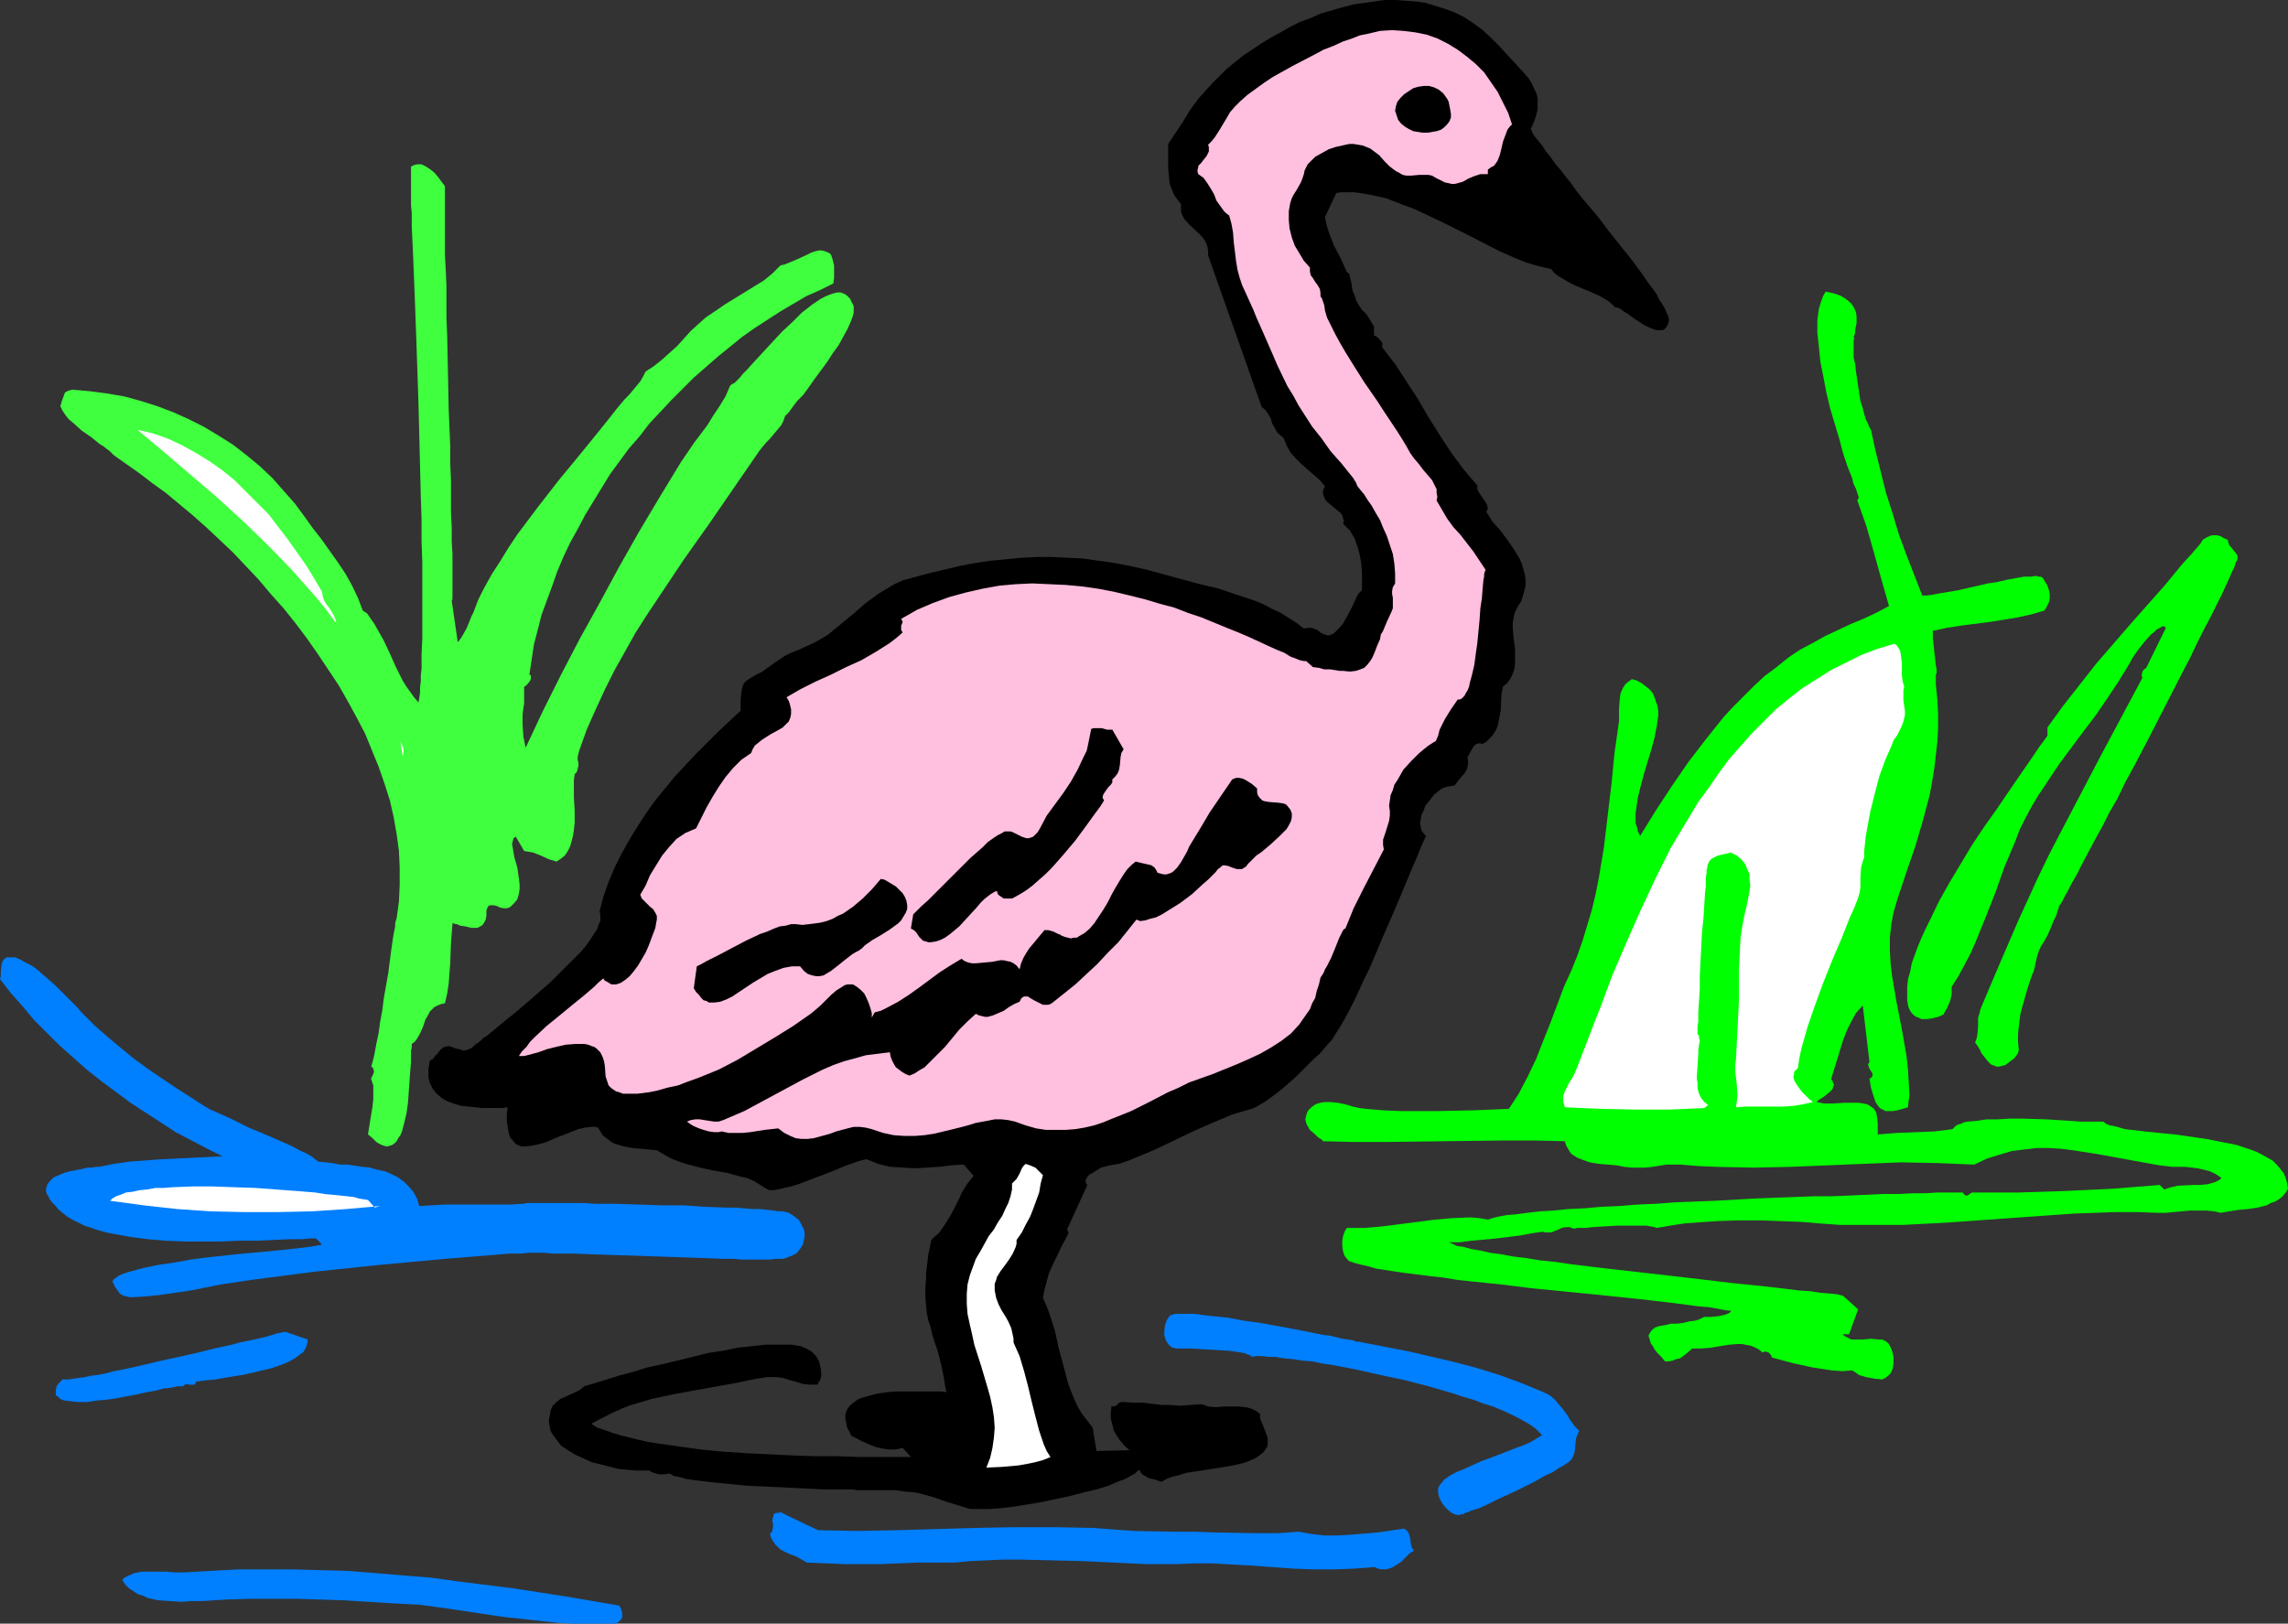
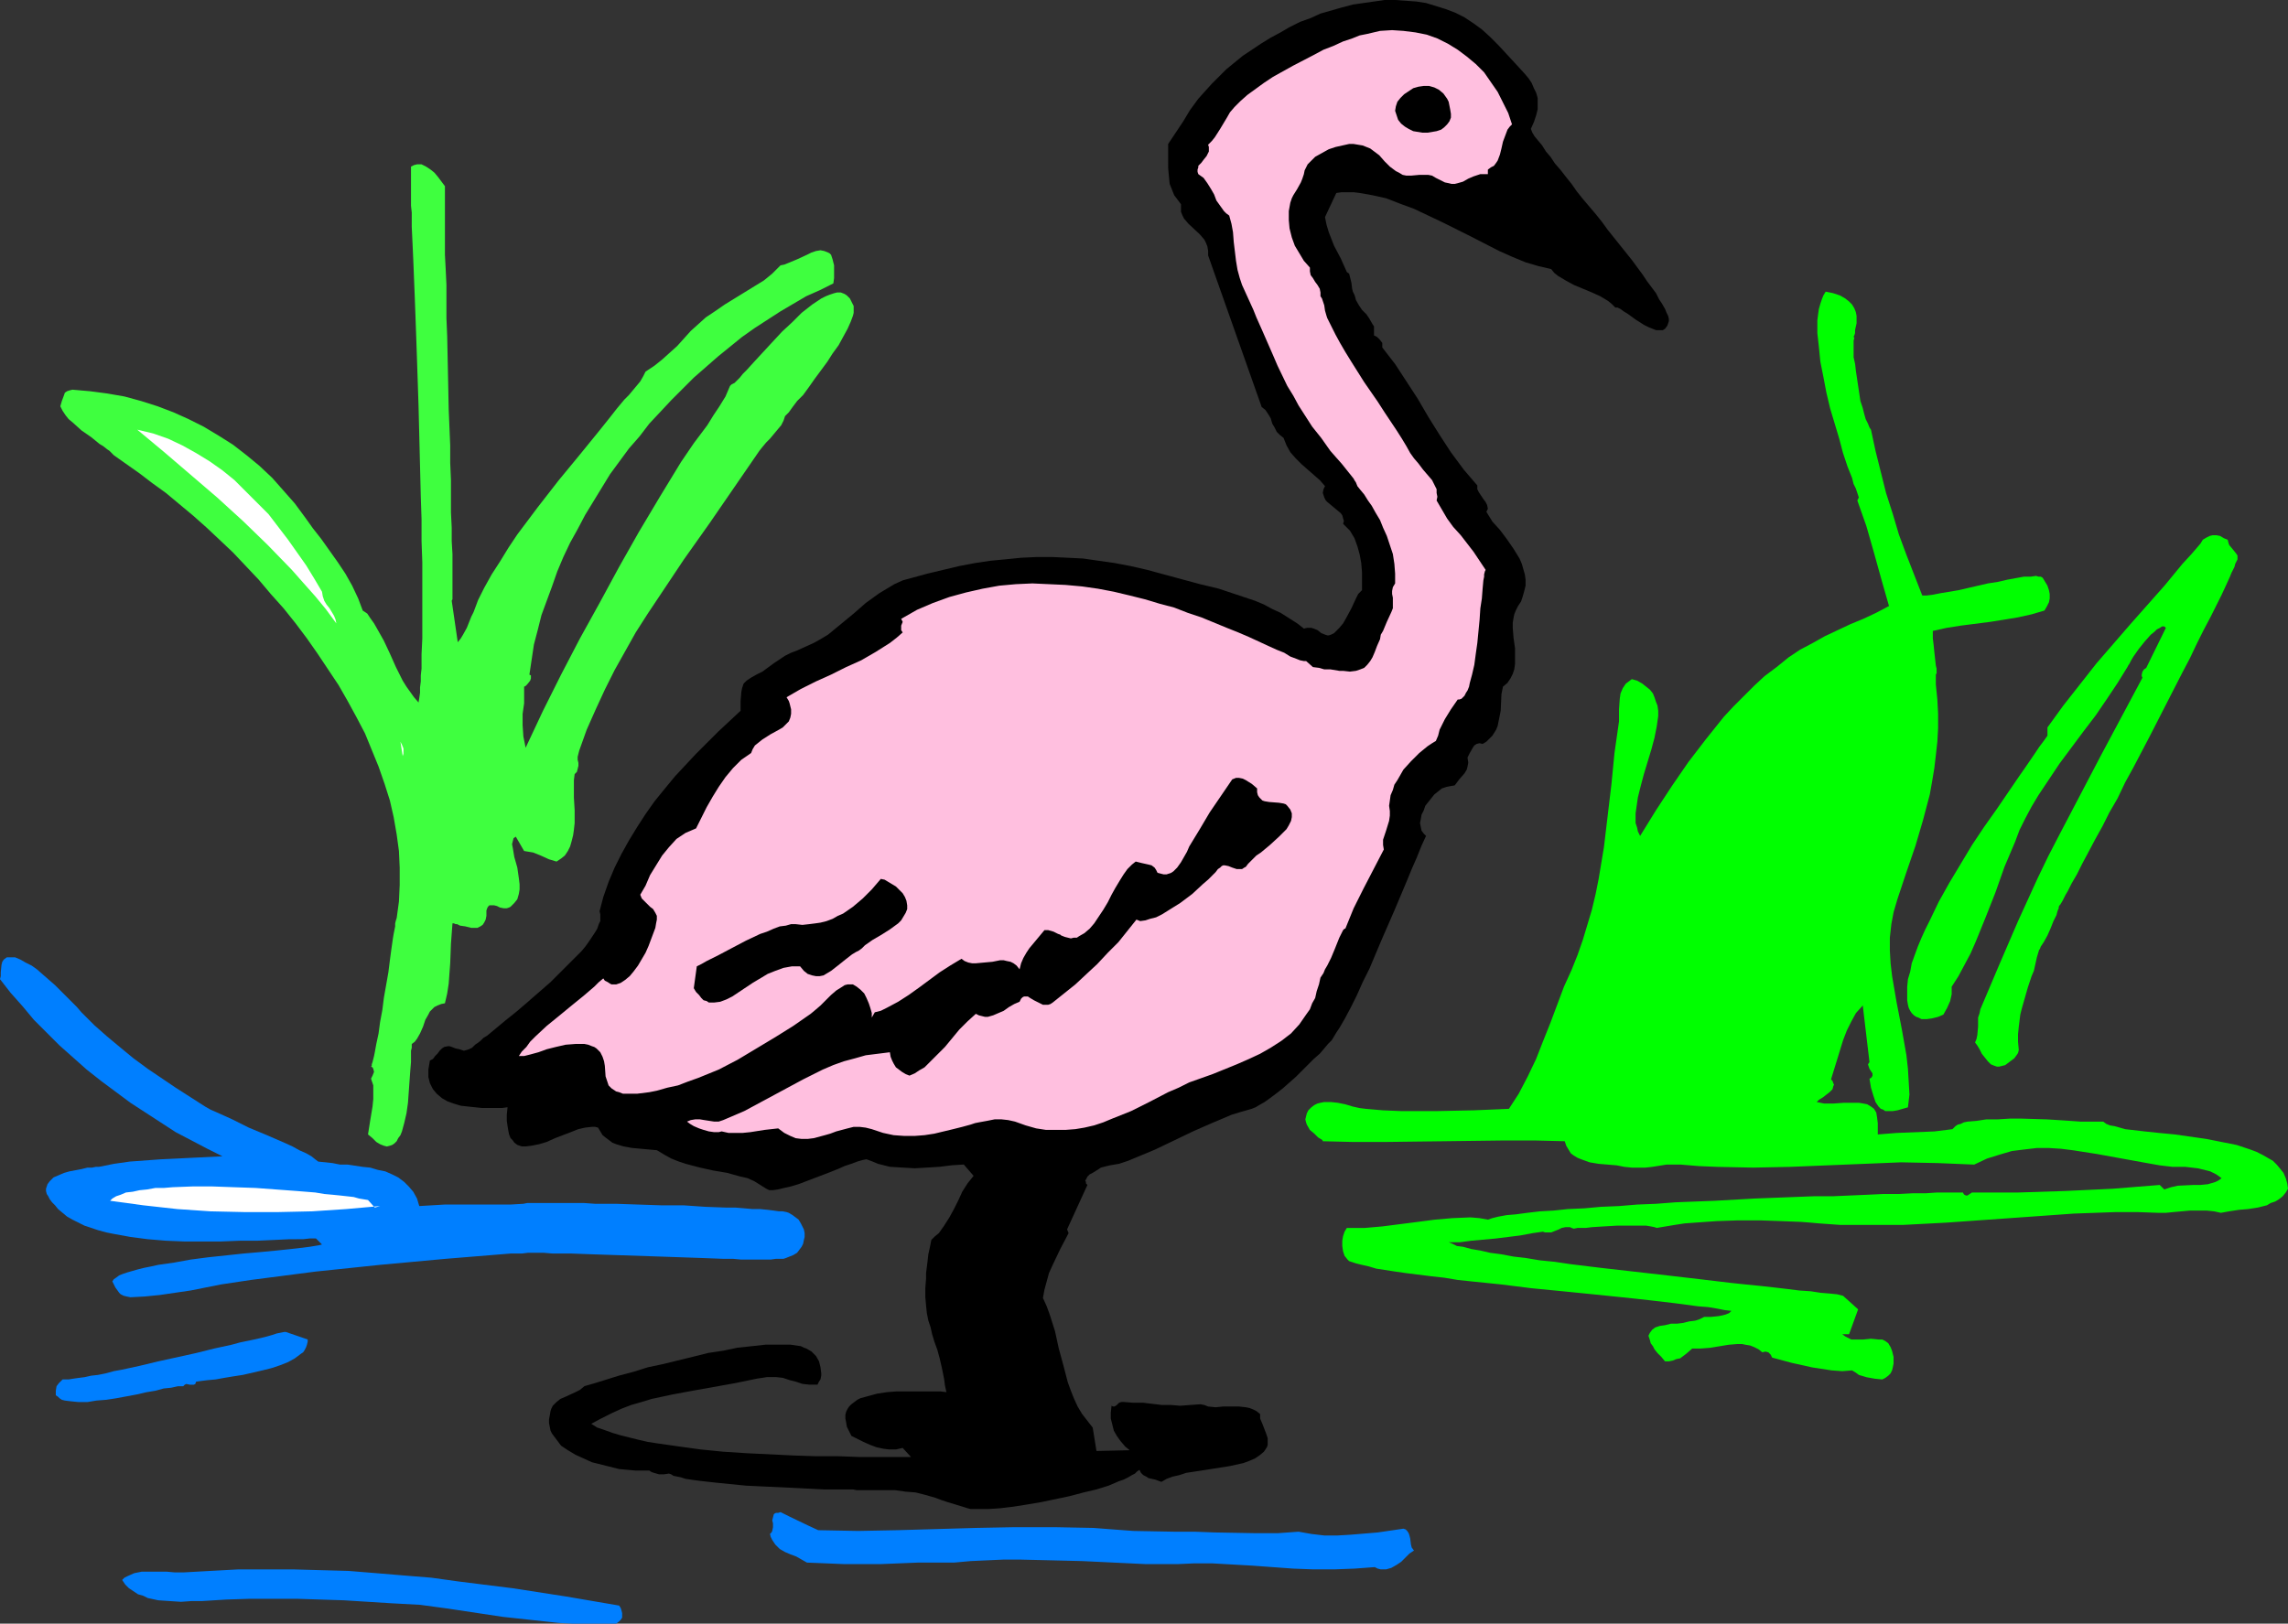
<svg xmlns="http://www.w3.org/2000/svg" xmlns:ns1="http://sodipodi.sourceforge.net/DTD/sodipodi-0.dtd" xmlns:ns2="http://www.inkscape.org/namespaces/inkscape" version="1.0" width="129.724mm" height="92.085mm" id="svg18" ns1:docname="Flamingo 06.wmf">
  <rect width="100%" height="100%" fill="#333333" stroke="none" />
  <ns1:namedview id="namedview18" pagecolor="#ffffff" bordercolor="#000000" borderopacity="0.25" ns2:showpageshadow="2" ns2:pageopacity="0.0" ns2:pagecheckerboard="0" ns2:deskcolor="#d1d1d1" ns2:document-units="mm" />
  <defs id="defs1">
    <pattern id="WMFhbasepattern" patternUnits="userSpaceOnUse" width="6" height="6" x="0" y="0" />
  </defs>
  <path style="fill:#000000;fill-opacity:1;fill-rule:evenodd;stroke:none" d="m 328.048,27.63 0.323,0.808 0.485,0.808 0.808,0.969 0.808,0.969 0.808,1.293 0.97,1.131 0.97,1.454 1.131,1.293 1.131,1.454 1.293,1.616 1.131,1.616 1.293,1.616 2.747,3.232 1.293,1.616 1.293,1.777 2.586,3.232 2.586,3.232 2.262,3.07 0.97,1.454 0.97,1.293 0.97,1.293 0.646,1.293 0.646,0.969 0.646,1.131 0.323,0.808 0.323,0.646 0.162,0.646 v 0.485 l -0.162,0.485 -0.162,0.485 -0.485,0.646 -0.485,0.323 h -0.646 -0.808 l -0.808,-0.323 -0.808,-0.323 -0.97,-0.485 -1.778,-1.131 -1.778,-1.293 -0.808,-0.485 -0.646,-0.485 -0.646,-0.323 h -0.485 l -0.808,-0.808 -0.808,-0.646 -1.616,-0.969 -1.778,-0.808 -1.939,-0.808 -1.939,-0.808 -1.778,-0.969 -1.616,-0.969 -0.808,-0.646 -0.646,-0.808 -2.747,-0.646 -2.747,-0.808 -2.747,-1.131 -2.909,-1.293 -5.979,-3.07 -6.141,-3.07 -3.07,-1.454 -3.07,-1.454 -3.07,-1.131 -2.909,-1.131 -2.909,-0.646 -2.747,-0.485 -1.293,-0.162 h -1.293 -1.293 l -1.131,0.162 -2.424,5.17 0.323,1.616 0.485,1.616 1.131,2.908 1.454,2.747 1.293,2.908 0.485,0.323 0.162,0.646 0.323,1.293 0.162,1.293 0.162,0.646 0.323,0.646 0.162,0.485 0.162,0.646 0.646,1.131 0.646,0.969 0.97,0.969 0.646,0.969 0.646,1.131 0.323,0.485 v 0.646 0.646 0.646 l 0.646,0.323 0.646,0.646 0.485,0.646 v 0.485 0.485 l 2.747,3.555 2.424,3.716 2.424,3.716 2.262,3.878 2.424,3.878 2.424,3.716 2.747,3.716 2.909,3.393 v 0.808 l 0.323,0.646 0.97,1.454 0.485,0.646 0.323,0.646 0.162,0.808 -0.162,0.323 -0.162,0.323 1.293,2.1 1.616,1.777 1.454,1.939 1.454,2.1 1.293,2.1 0.485,1.131 0.323,1.131 0.323,1.131 0.162,1.131 v 1.293 l -0.323,1.293 -0.323,1.131 -0.323,0.969 -0.646,0.969 -0.485,0.969 -0.323,0.808 -0.162,0.808 -0.162,0.969 v 1.131 l 0.162,2.1 0.162,1.131 0.162,1.131 v 2.262 1.131 l -0.162,1.131 -0.323,0.969 -0.485,0.969 -0.646,0.969 -0.97,0.808 -0.323,1.616 -0.162,3.555 -0.323,1.616 -0.323,1.616 -0.323,0.808 -0.808,1.293 -0.646,0.646 -0.646,0.646 -0.808,0.485 -0.646,-0.162 -0.646,0.162 -0.485,0.323 -0.323,0.485 -0.646,1.131 -0.485,0.969 0.162,1.131 -0.162,0.808 -0.162,0.646 -0.485,0.808 -1.131,1.293 -0.485,0.646 -0.485,0.646 -0.97,0.162 -0.808,0.162 -0.97,0.323 -0.808,0.646 -0.808,0.646 -0.646,0.808 -0.646,0.808 -0.646,0.808 -0.323,0.969 -0.485,0.969 -0.162,0.969 -0.162,0.808 0.162,0.808 0.162,0.808 0.485,0.646 0.485,0.485 -0.97,2.1 -0.97,2.424 -1.131,2.585 -1.131,2.747 -1.293,3.07 -1.293,3.07 -2.747,6.301 -2.586,6.14 -1.454,2.908 -1.293,2.908 -1.293,2.585 -1.293,2.424 -1.131,1.939 -0.646,0.969 -0.485,0.808 -0.485,0.808 -0.808,0.808 -0.808,0.969 -0.97,1.131 -1.293,1.131 -1.293,1.293 -2.586,2.585 -2.747,2.424 -1.454,1.131 -1.293,0.969 -1.131,0.808 -1.131,0.646 -0.808,0.485 -0.808,0.323 -2.262,0.646 -2.101,0.646 -4.202,1.777 -4.04,1.777 -4.04,1.939 -4.04,1.939 -3.878,1.616 -1.939,0.808 -1.939,0.646 -1.939,0.323 -1.939,0.485 -0.485,0.323 -1.293,0.808 -0.646,0.323 -0.485,0.485 -0.323,0.646 -0.162,0.162 0.162,0.323 v 0.323 l 0.323,0.323 -4.363,9.533 0.323,0.808 -1.778,3.393 -1.616,3.393 -0.808,1.777 -0.485,1.777 -0.485,1.777 -0.323,1.777 0.808,1.777 0.646,1.777 1.131,3.555 0.808,3.716 0.97,3.555 0.97,3.716 0.646,1.777 0.646,1.616 0.808,1.777 0.97,1.616 1.131,1.454 1.131,1.454 0.808,5.009 7.11,-0.162 -0.97,-0.808 -0.97,-1.131 -0.808,-1.131 -0.646,-1.131 -0.323,-1.293 -0.323,-1.293 v -1.293 l 0.162,-1.454 0.323,0.162 h 0.323 l 0.485,-0.323 0.485,-0.485 0.485,-0.162 h 0.485 l 2.101,0.162 h 2.101 l 4.04,0.485 h 1.939 l 1.939,0.162 2.101,-0.162 2.262,-0.162 0.808,0.162 0.808,0.323 1.616,0.162 1.616,-0.162 h 0.808 0.808 1.778 l 1.454,0.162 0.808,0.162 0.808,0.323 0.646,0.323 0.808,0.646 v 0.969 l 0.485,1.131 0.808,2.1 0.323,0.969 v 0.969 0.485 l -0.162,0.485 -0.323,0.485 -0.323,0.485 -0.97,0.808 -0.97,0.646 -1.131,0.485 -1.293,0.485 -1.454,0.323 -1.454,0.323 -3.07,0.485 -3.07,0.485 -3.232,0.485 -1.454,0.485 -1.454,0.323 -1.293,0.485 -1.131,0.646 -1.293,-0.485 -1.454,-0.323 -0.485,-0.323 -0.646,-0.323 -0.485,-0.485 -0.323,-0.646 -0.485,0.323 -0.485,0.485 -0.646,0.323 -0.808,0.485 -0.97,0.485 -0.97,0.323 -2.262,0.969 -2.586,0.808 -2.747,0.646 -3.07,0.808 -3.07,0.646 -3.07,0.646 -2.909,0.485 -3.07,0.485 -2.747,0.323 -2.424,0.162 h -1.131 -1.939 -0.808 l -0.646,-0.162 -0.485,-0.162 -2.101,-0.646 -1.616,-0.485 -1.454,-0.485 -1.293,-0.485 -1.131,-0.323 -1.131,-0.323 -1.939,-0.485 -2.101,-0.162 -1.131,-0.162 -1.131,-0.162 h -1.454 -1.454 -1.778 -2.101 -1.454 l -0.808,-0.162 h -2.262 -1.293 -2.747 l -3.07,-0.162 -3.232,-0.162 -6.949,-0.323 -3.394,-0.162 -3.232,-0.323 -3.232,-0.323 -2.909,-0.323 -1.293,-0.162 -1.131,-0.162 -1.131,-0.162 -0.97,-0.323 -0.808,-0.162 -0.808,-0.162 -0.485,-0.323 -0.485,-0.162 -1.131,0.162 h -0.97 l -1.131,-0.323 -0.485,-0.162 -0.485,-0.323 h -1.293 -1.616 l -1.778,-0.162 -1.778,-0.162 -1.939,-0.485 -1.939,-0.485 -1.939,-0.485 -1.778,-0.808 -1.778,-0.808 -1.616,-0.969 -1.454,-0.969 -0.97,-1.293 -0.97,-1.293 -0.323,-0.646 -0.162,-0.808 -0.162,-0.808 v -0.808 l 0.162,-0.808 0.162,-0.969 0.162,-0.485 0.323,-0.646 0.808,-0.808 0.808,-0.646 1.131,-0.485 2.101,-0.969 0.97,-0.485 0.97,-0.808 2.262,-0.646 2.586,-0.808 2.586,-0.808 3.07,-0.808 3.07,-0.969 3.07,-0.646 6.626,-1.616 3.232,-0.808 3.232,-0.485 3.07,-0.646 3.07,-0.323 2.909,-0.323 h 2.747 2.586 l 2.262,0.323 0.646,0.323 0.485,0.162 1.131,0.646 0.97,0.969 0.646,1.131 0.323,1.293 0.162,1.293 v 0.485 l -0.162,0.808 -0.323,0.485 -0.323,0.646 h -0.97 -0.808 l -1.454,-0.162 -1.454,-0.485 -1.293,-0.323 -1.454,-0.485 -1.454,-0.162 h -1.939 l -0.97,0.162 -1.131,0.162 -4.686,0.969 -4.525,0.808 -4.525,0.808 -4.363,0.808 -4.525,0.969 -2.101,0.646 -2.262,0.646 -2.101,0.808 -2.101,0.969 -2.262,1.131 -2.101,1.131 1.293,0.808 1.454,0.485 1.778,0.646 1.616,0.485 1.939,0.485 1.939,0.485 2.101,0.485 2.101,0.323 4.525,0.646 4.686,0.646 4.848,0.485 5.01,0.323 10.019,0.485 4.848,0.162 h 4.848 l 4.363,0.162 h 5.979 1.939 3.232 l -1.778,-1.939 -1.454,0.323 h -1.454 l -1.293,-0.162 -1.454,-0.323 -1.293,-0.485 -1.454,-0.646 -2.586,-1.293 -0.485,-0.969 -0.485,-0.969 -0.162,-0.969 -0.162,-0.808 v -0.808 l 0.162,-0.646 0.323,-0.646 0.323,-0.485 0.485,-0.485 1.293,-0.969 0.646,-0.323 1.778,-0.485 1.778,-0.485 2.101,-0.323 2.101,-0.162 h 4.202 1.939 1.778 1.454 l 1.293,0.162 -0.323,-1.454 -0.162,-1.293 -0.485,-2.424 -0.485,-2.1 -0.485,-1.777 -0.646,-1.777 -0.485,-1.616 -0.323,-1.454 -0.485,-1.454 -0.323,-1.616 -0.162,-1.616 -0.162,-1.777 v -1.939 l 0.162,-2.1 v -1.131 l 0.323,-2.585 0.162,-1.454 0.323,-1.454 0.323,-1.616 0.808,-0.808 0.808,-0.646 1.131,-1.616 1.131,-1.777 0.97,-1.777 0.97,-1.939 0.808,-1.777 1.131,-1.777 1.293,-1.616 -2.101,-2.424 -2.586,0.162 -2.586,0.323 -2.586,0.162 -2.747,0.162 -2.747,-0.162 -2.586,-0.162 -1.293,-0.323 -1.293,-0.323 -1.131,-0.485 -1.293,-0.485 -0.808,0.162 -1.131,0.323 -1.293,0.485 -1.454,0.485 -1.454,0.646 -1.616,0.646 -3.394,1.293 -3.394,1.293 -1.616,0.485 -1.454,0.323 -1.293,0.323 -1.131,0.162 h -0.808 l -0.646,-0.323 -1.293,-0.808 -1.293,-0.808 -1.454,-0.646 -1.454,-0.323 -2.909,-0.808 -2.909,-0.485 -2.909,-0.646 -3.07,-0.808 -1.454,-0.485 -1.616,-0.646 -1.454,-0.808 -1.616,-0.969 -3.555,-0.323 -1.778,-0.162 -1.778,-0.323 -1.616,-0.485 -0.808,-0.323 -0.646,-0.485 -0.646,-0.485 -0.808,-0.646 -0.485,-0.808 -0.485,-0.808 -0.646,-0.162 h -0.646 l -1.454,0.162 -1.454,0.323 -1.616,0.646 -3.394,1.293 -1.778,0.808 -1.616,0.485 -1.616,0.323 -1.293,0.162 h -0.808 l -0.97,-0.323 -0.646,-0.485 -0.323,-0.485 -0.485,-0.485 -0.323,-0.808 -0.162,-0.808 -0.162,-0.969 -0.162,-1.131 v -1.293 l 0.162,-1.616 -1.131,0.162 h -1.454 -2.909 l -3.07,-0.323 -1.454,-0.162 -1.616,-0.485 -1.293,-0.485 -1.131,-0.646 -1.131,-0.969 -0.808,-0.969 -0.646,-1.293 -0.162,-0.646 -0.162,-0.646 v -0.808 -0.808 l 0.162,-0.969 0.162,-0.969 0.646,-0.323 0.485,-0.646 0.485,-0.485 0.485,-0.646 0.485,-0.485 0.485,-0.323 0.808,-0.162 h 0.323 l 0.485,0.162 0.808,0.323 0.808,0.162 0.485,0.162 0.485,0.162 0.646,-0.162 0.485,-0.162 0.646,-0.323 0.646,-0.646 0.485,-0.323 0.646,-0.485 0.646,-0.646 0.808,-0.485 0.97,-0.808 0.97,-0.808 1.939,-1.616 2.424,-1.939 2.262,-1.939 5.01,-4.363 2.262,-2.262 2.262,-2.262 2.101,-2.1 0.808,-0.969 0.808,-1.131 0.646,-0.969 0.646,-0.969 0.485,-0.808 0.323,-0.969 0.323,-0.646 v -0.808 -0.646 l -0.162,-0.646 0.808,-3.07 1.131,-3.232 1.293,-3.07 1.454,-2.908 1.616,-2.908 1.778,-2.908 1.778,-2.747 1.939,-2.747 2.101,-2.585 2.262,-2.747 4.525,-4.847 4.686,-4.686 4.848,-4.524 v -2.1 l 0.162,-1.939 0.162,-0.808 0.323,-0.969 0.646,-0.646 0.97,-0.646 1.131,-0.646 1.293,-0.646 2.424,-1.777 2.424,-1.616 1.293,-0.646 1.293,-0.485 1.778,-0.808 1.778,-0.808 1.454,-0.808 1.616,-0.969 2.747,-2.262 2.747,-2.262 2.586,-2.262 2.909,-2.1 1.616,-0.969 1.616,-0.969 1.778,-0.808 1.778,-0.485 3.555,-0.969 3.394,-0.808 3.394,-0.808 3.394,-0.646 3.232,-0.485 3.394,-0.323 3.232,-0.323 3.394,-0.162 h 3.232 l 3.394,0.162 3.232,0.162 3.394,0.485 3.394,0.485 3.394,0.646 3.555,0.808 3.555,0.969 7.757,2.1 4.04,0.969 3.878,1.293 3.878,1.293 1.939,0.808 1.778,0.969 1.778,0.808 1.778,1.131 1.778,1.131 1.454,1.131 0.646,-0.162 h 0.485 0.485 l 0.485,0.162 0.808,0.323 0.808,0.646 0.808,0.323 0.485,0.162 h 0.323 l 0.485,-0.162 0.646,-0.323 0.485,-0.485 0.646,-0.646 0.808,-0.969 0.646,-1.131 1.131,-2.1 0.97,-2.1 0.485,-0.969 0.808,-0.808 v -3.878 l -0.162,-1.939 -0.323,-1.777 -0.485,-1.777 -0.646,-1.777 -0.97,-1.616 -0.646,-0.646 -0.808,-0.808 0.162,-0.646 -0.162,-0.485 -0.162,-0.646 -0.323,-0.485 -0.97,-0.808 -0.97,-0.808 -0.97,-0.808 -0.323,-0.323 -0.323,-0.646 -0.162,-0.485 -0.162,-0.485 0.162,-0.808 0.323,-0.646 -1.131,-1.293 -1.293,-1.131 -1.293,-1.131 -1.293,-1.131 -1.293,-1.293 -1.131,-1.293 -0.808,-1.454 -0.323,-0.808 -0.323,-0.808 -0.808,-0.646 -0.646,-0.646 -0.485,-0.969 -0.485,-0.808 -0.323,-1.131 -0.485,-0.808 -0.646,-0.969 -0.808,-0.646 -11.474,-32.477 v -0.969 l -0.162,-0.969 -0.323,-0.808 -0.323,-0.646 -0.97,-1.131 -2.424,-2.262 -0.97,-1.131 -0.323,-0.646 -0.323,-0.808 v -0.808 -0.808 l -0.485,-0.646 -0.485,-0.646 -0.485,-0.646 -0.323,-0.808 -0.646,-1.616 -0.162,-1.616 -0.162,-1.777 V 34.254 32.477 30.861 l 1.616,-2.424 1.616,-2.424 1.454,-2.424 1.778,-2.424 1.454,-1.616 1.454,-1.616 3.07,-3.07 1.778,-1.454 1.778,-1.454 1.939,-1.293 1.939,-1.293 2.101,-1.293 2.101,-1.131 1.939,-1.131 2.262,-1.131 2.262,-0.808 2.101,-0.969 2.262,-0.646 2.262,-0.646 2.424,-0.646 2.262,-0.323 2.262,-0.323 L 296.697,0 h 2.262 l 2.262,0.162 2.262,0.162 2.101,0.323 2.101,0.646 2.101,0.646 2.101,0.808 1.939,0.969 1.939,1.293 1.778,1.293 1.778,1.616 1.778,1.777 1.939,2.1 1.939,2.1 1.778,1.939 0.808,0.969 0.646,0.969 0.485,1.131 0.485,0.969 0.323,1.131 v 1.293 1.131 l -0.323,1.293 -0.485,1.454 z" id="path1" />
  <path style="fill:#ffbfdf;fill-opacity:1;fill-rule:evenodd;stroke:none" d="m 324.008,26.66 -0.485,0.485 -0.485,0.646 -0.485,1.293 -0.485,1.293 -0.323,1.454 -0.323,1.293 -0.485,1.293 -0.323,0.485 -0.485,0.646 -0.646,0.323 -0.646,0.485 v 0.969 h -0.808 -0.808 l -1.454,0.485 -1.131,0.485 -1.131,0.646 -1.131,0.323 -0.646,0.162 h -0.646 l -0.646,-0.162 -0.808,-0.162 -0.97,-0.485 -0.97,-0.485 -0.808,-0.485 -0.808,-0.162 h -0.97 -0.97 l -1.778,0.162 h -0.97 l -0.808,-0.162 -0.808,-0.485 -0.646,-0.323 -1.293,-0.969 -1.131,-1.131 -1.131,-1.293 -1.293,-0.969 -0.646,-0.485 -0.808,-0.323 -0.808,-0.323 -0.97,-0.162 -0.97,-0.162 h -0.97 l -1.454,0.323 -1.454,0.323 -1.454,0.485 -1.454,0.808 -1.454,0.808 -1.131,1.131 -0.485,0.485 -0.323,0.646 -0.323,0.646 -0.162,0.808 -0.323,0.969 -0.323,0.808 -0.808,1.454 -0.808,1.293 -0.323,0.646 -0.323,0.969 -0.323,1.777 v 1.939 l 0.162,1.777 0.485,1.939 0.646,1.777 0.97,1.616 0.97,1.616 1.293,1.454 v 0.808 l 0.162,0.808 0.485,0.646 0.485,0.808 0.485,0.646 0.485,0.808 0.162,0.808 v 0.808 l 0.323,0.485 0.162,0.485 0.323,0.969 0.162,1.131 0.323,1.131 0.162,0.485 0.323,0.646 0.646,1.293 0.808,1.616 0.97,1.777 1.131,1.939 1.293,2.1 2.747,4.363 2.909,4.201 1.454,2.262 1.293,1.939 1.293,1.939 1.131,1.777 0.97,1.616 0.808,1.454 0.808,1.131 0.97,1.131 0.97,1.293 0.97,1.131 0.97,1.131 0.646,1.293 0.323,0.646 v 0.808 l 0.162,0.808 -0.162,0.808 1.131,1.939 1.131,1.939 1.293,1.777 1.616,1.777 2.747,3.555 1.293,1.939 1.293,1.939 -0.162,0.323 -0.162,0.646 v 0.485 l -0.162,0.808 -0.162,1.777 -0.162,2.1 -0.323,2.1 -0.162,2.424 -0.485,5.009 -0.323,2.262 -0.323,2.424 -0.485,2.1 -0.485,1.777 -0.162,0.808 -0.323,0.808 -0.323,0.485 -0.323,0.646 -0.323,0.323 -0.323,0.323 -0.485,0.162 h -0.323 l -1.454,2.1 -1.293,2.1 -1.131,2.262 -0.323,1.293 -0.485,1.131 -0.808,0.485 -0.97,0.646 -1.778,1.454 -1.778,1.777 -1.616,1.777 -1.293,2.262 -0.646,0.969 -0.323,1.131 -0.485,1.131 -0.162,1.131 -0.162,1.131 0.162,1.131 v 0.969 l -0.162,1.131 -0.646,2.1 -0.323,0.969 -0.323,0.969 v 1.131 l 0.162,0.969 -4.363,8.402 -2.101,4.201 -1.778,4.363 h -0.162 l -0.323,0.323 -0.162,0.323 -0.323,0.646 -0.323,0.646 -0.323,0.808 -0.646,1.616 -0.808,1.939 -0.808,1.616 -0.485,0.808 -0.323,0.808 -0.323,0.485 -0.323,0.485 -0.323,1.454 -0.485,1.454 -0.323,1.454 -0.646,1.131 -0.485,1.293 -0.808,1.131 -1.454,2.1 -1.778,1.939 -2.101,1.616 -2.262,1.454 -2.262,1.293 -2.424,1.131 -2.586,1.131 -5.171,2.1 -5.01,1.777 -2.262,1.131 -2.262,0.969 -4.04,2.1 -3.878,1.939 -4.04,1.616 -1.939,0.808 -1.939,0.646 -2.101,0.485 -1.939,0.323 -2.101,0.162 h -2.101 -2.101 l -2.101,-0.323 -2.262,-0.646 -2.262,-0.808 -1.454,-0.323 -1.454,-0.162 h -1.454 l -1.616,0.323 -1.778,0.323 -0.808,0.162 -0.97,0.323 -1.778,0.485 -1.939,0.485 -4.04,0.969 -2.101,0.323 -2.101,0.162 h -2.262 l -2.262,-0.162 -2.262,-0.485 -2.424,-0.808 -1.293,-0.323 -1.293,-0.162 h -1.293 l -1.293,0.323 -2.424,0.646 -1.293,0.485 -1.131,0.323 -2.424,0.646 -1.293,0.162 h -1.293 l -1.293,-0.162 -1.131,-0.485 -1.293,-0.646 -1.293,-0.969 -1.454,0.162 -1.454,0.162 -3.07,0.485 -1.616,0.162 h -1.454 -1.616 l -1.454,-0.323 -0.646,0.162 h -0.97 l -1.131,-0.162 -1.131,-0.323 -0.97,-0.323 -1.131,-0.485 -0.808,-0.485 -0.646,-0.485 0.808,-0.323 0.97,-0.162 h 0.97 l 0.97,0.162 2.101,0.323 h 0.97 l 0.97,-0.323 2.262,-0.969 2.262,-0.969 4.202,-2.262 4.202,-2.262 4.202,-2.262 4.202,-2.1 2.262,-0.969 2.262,-0.808 2.424,-0.646 2.262,-0.646 2.586,-0.323 2.586,-0.323 0.162,0.969 0.323,0.808 0.323,0.646 0.485,0.808 0.646,0.485 0.646,0.485 0.808,0.485 0.808,0.323 1.131,-0.485 0.97,-0.646 1.131,-0.646 0.808,-0.808 1.778,-1.777 1.778,-1.777 3.07,-3.716 1.778,-1.777 1.778,-1.616 0.646,0.323 0.646,0.162 0.646,0.162 h 0.646 l 1.131,-0.323 1.131,-0.485 1.131,-0.485 1.131,-0.808 1.131,-0.646 1.131,-0.485 0.323,-0.646 0.323,-0.323 0.323,-0.162 h 0.323 0.485 l 0.485,0.323 0.808,0.485 0.97,0.485 0.97,0.485 h 0.485 0.646 l 0.485,-0.162 0.485,-0.323 2.424,-1.939 2.424,-1.939 2.424,-2.262 2.262,-2.1 2.262,-2.424 2.262,-2.262 1.939,-2.424 1.939,-2.424 0.808,0.323 1.131,-0.162 0.97,-0.323 1.293,-0.323 1.293,-0.646 1.293,-0.808 2.586,-1.616 2.586,-1.939 2.262,-2.1 1.131,-0.969 0.808,-0.808 0.808,-0.808 0.485,-0.646 0.485,-0.323 0.323,-0.323 0.323,-0.162 h 0.323 l 0.808,0.162 0.808,0.323 0.97,0.323 h 0.646 0.485 l 0.485,-0.323 0.323,-0.162 0.485,-0.646 0.485,-0.485 0.646,-0.646 0.646,-0.646 0.97,-0.646 1.939,-1.616 1.939,-1.777 0.808,-0.808 0.808,-0.808 0.485,-0.808 0.485,-0.969 0.162,-0.808 v -0.808 l -0.323,-0.808 -0.646,-0.808 -0.323,-0.323 -0.485,-0.162 -0.97,-0.162 -2.101,-0.162 -0.97,-0.162 -0.485,-0.162 -0.323,-0.323 -0.323,-0.323 -0.323,-0.485 -0.162,-0.646 v -0.808 l -1.131,-0.969 -1.293,-0.808 -0.646,-0.323 -0.808,-0.162 h -0.646 l -0.808,0.323 -2.424,3.555 -2.424,3.555 -2.101,3.555 -2.262,3.716 -0.485,1.131 -1.293,2.262 -0.808,1.131 -0.808,0.808 -0.485,0.323 -0.485,0.162 -0.485,0.162 h -0.646 l -0.646,-0.162 -0.646,-0.162 -0.323,-0.646 -0.323,-0.485 -0.646,-0.485 -0.646,-0.162 -1.454,-0.323 -1.293,-0.323 -0.808,0.646 -0.97,0.969 -0.808,1.131 -0.808,1.293 -0.97,1.616 -0.808,1.454 -0.808,1.616 -0.97,1.616 -0.97,1.454 -0.97,1.454 -0.97,1.131 -1.131,0.969 -1.131,0.646 -0.485,0.323 h -0.646 l -0.646,0.162 -0.646,-0.162 -0.646,-0.162 -0.808,-0.323 -0.162,-0.162 -0.485,-0.162 -0.97,-0.485 -1.131,-0.323 h -0.323 -0.485 l -1.616,1.939 -1.616,1.939 -0.646,0.969 -0.646,1.131 -0.485,1.131 -0.323,1.293 -0.646,-0.808 -0.646,-0.485 -0.646,-0.323 -0.808,-0.162 -0.646,-0.162 h -0.808 l -1.616,0.323 -1.778,0.162 -1.778,0.162 h -0.808 l -0.808,-0.162 -0.808,-0.323 -0.646,-0.485 -2.424,1.454 -2.262,1.454 -4.363,3.232 -2.262,1.616 -2.262,1.454 -2.424,1.293 -1.293,0.646 -1.293,0.323 -0.646,1.131 v -0.969 l -0.323,-1.131 -0.323,-0.969 -0.485,-1.131 -0.485,-0.969 -0.808,-0.808 -0.808,-0.646 -0.808,-0.485 h -0.646 -0.485 l -0.646,0.162 -0.485,0.323 -1.293,0.808 -1.131,0.969 -2.262,2.262 -1.131,0.969 -0.97,0.808 -3.717,2.585 -3.878,2.424 -4.04,2.424 -4.04,2.424 -4.04,2.1 -4.363,1.777 -2.262,0.808 -2.101,0.808 -2.262,0.485 -2.262,0.646 -1.616,0.323 -1.293,0.162 -1.293,0.162 h -2.262 -0.808 l -0.808,-0.323 -0.646,-0.162 -0.97,-0.646 -0.646,-0.646 -0.323,-0.969 -0.323,-0.969 -0.162,-2.262 -0.162,-0.969 -0.323,-0.969 -0.485,-0.969 -0.323,-0.323 -0.485,-0.485 -0.485,-0.323 -0.485,-0.162 -0.808,-0.323 -0.808,-0.162 h -0.97 -0.97 l -2.101,0.162 -2.101,0.485 -1.939,0.485 -1.778,0.646 -1.778,0.485 -1.293,0.323 h -0.646 -0.485 l 0.646,-0.969 0.97,-0.969 0.808,-1.131 1.131,-1.131 2.424,-2.262 2.586,-2.1 2.747,-2.262 2.586,-2.1 1.131,-0.969 1.131,-0.969 0.97,-0.969 0.97,-0.808 0.323,0.485 0.646,0.323 0.485,0.323 0.323,0.162 h 0.485 0.485 l 0.97,-0.323 0.97,-0.646 0.97,-0.808 0.808,-0.969 0.97,-1.293 1.616,-2.747 0.646,-1.454 0.485,-1.293 0.485,-1.293 0.485,-1.293 0.162,-0.969 0.162,-0.808 v -0.808 l -0.323,-0.646 -0.485,-0.808 -0.646,-0.485 -1.131,-1.131 -0.646,-0.646 -0.323,-0.808 1.131,-1.939 0.97,-2.262 1.293,-2.1 1.293,-2.1 1.454,-1.777 1.616,-1.777 0.97,-0.646 0.97,-0.646 1.131,-0.485 1.131,-0.485 1.131,-2.262 1.131,-2.262 1.293,-2.262 1.293,-2.1 1.454,-2.1 1.616,-1.939 1.778,-1.777 2.101,-1.454 0.323,-0.808 0.485,-0.808 0.808,-0.646 0.808,-0.646 1.778,-1.131 1.778,-0.969 0.808,-0.485 0.646,-0.646 0.646,-0.646 0.323,-0.808 0.162,-0.808 v -0.969 l -0.323,-1.293 -0.162,-0.485 -0.485,-0.808 3.07,-1.777 3.232,-1.616 3.232,-1.454 3.232,-1.616 3.232,-1.454 3.07,-1.777 3.07,-1.939 1.454,-1.131 1.293,-1.131 -0.323,-0.485 v -0.323 -0.646 l 0.323,-0.808 -0.162,-0.323 -0.162,-0.323 3.394,-1.939 3.394,-1.454 3.555,-1.293 3.555,-0.969 3.555,-0.808 3.555,-0.646 3.555,-0.323 3.555,-0.162 3.555,0.162 3.555,0.162 3.555,0.323 3.394,0.485 3.394,0.646 3.394,0.808 3.232,0.808 3.232,0.969 3.07,0.808 2.909,1.131 2.909,0.969 2.747,1.131 2.747,1.131 2.424,0.969 2.262,0.969 2.101,0.969 2.101,0.969 1.778,0.808 1.616,0.646 1.293,0.808 1.293,0.485 0.808,0.323 0.808,0.162 h 0.485 l 1.454,1.293 1.293,0.162 1.131,0.323 h 1.293 l 0.97,0.162 0.97,0.162 h 0.808 l 1.454,0.162 1.293,-0.162 0.97,-0.323 0.808,-0.323 0.646,-0.646 0.646,-0.808 0.485,-0.808 0.485,-1.131 0.485,-1.293 0.646,-1.454 0.162,-0.969 0.485,-0.808 0.808,-1.939 0.97,-2.1 0.323,-0.808 v -0.808 -1.454 l -0.162,-0.808 v -0.646 l 0.162,-0.808 0.485,-0.808 v -2.1 l -0.162,-2.1 -0.323,-2.1 -0.646,-1.939 -0.646,-1.939 -0.808,-1.777 -0.646,-1.616 -0.97,-1.616 -0.808,-1.454 -0.808,-1.131 -0.808,-1.293 -0.808,-0.969 -0.646,-0.808 -0.323,-0.808 -0.323,-0.485 -0.162,-0.323 -1.293,-1.616 -1.293,-1.616 -1.293,-1.454 -1.131,-1.293 -1.939,-2.747 -1.939,-2.424 -1.454,-2.262 -1.454,-2.262 -1.131,-2.1 -1.293,-2.1 -2.101,-4.363 -0.97,-2.262 -1.131,-2.585 -1.131,-2.585 -1.293,-2.908 -0.646,-1.616 -0.808,-1.777 -0.808,-1.777 -0.808,-1.777 -0.485,-1.454 -0.485,-1.777 -0.323,-1.939 -0.485,-4.039 -0.162,-2.1 -0.323,-1.777 -0.485,-1.777 -0.646,-0.485 -0.485,-0.485 -0.808,-1.131 -0.808,-1.131 -0.485,-1.293 -0.646,-1.131 -0.808,-1.293 -0.808,-1.131 -1.131,-0.808 -0.162,-0.485 v -0.485 l 0.162,-0.485 v -0.323 l 0.646,-0.646 0.485,-0.646 0.646,-0.808 0.323,-0.646 0.162,-0.323 v -0.485 -0.485 l -0.162,-0.485 0.808,-0.808 0.646,-0.808 1.131,-1.777 0.97,-1.616 0.485,-0.808 0.646,-1.131 0.97,-1.131 1.293,-1.293 1.454,-1.293 1.778,-1.293 1.778,-1.293 1.939,-1.293 4.363,-2.424 4.363,-2.262 2.101,-1.131 2.101,-0.808 2.101,-0.969 1.939,-0.646 1.616,-0.646 1.616,-0.323 2.747,-0.646 2.586,-0.162 2.424,0.162 2.586,0.323 2.424,0.485 2.262,0.808 2.262,1.131 2.101,1.293 1.939,1.454 1.939,1.616 1.778,1.777 1.454,2.1 1.454,2.1 1.131,2.262 1.131,2.262 z" id="path2" />
-   <path style="fill:#000000;fill-opacity:1;fill-rule:evenodd;stroke:none" d="m 310.918,24.398 v 0.808 l -0.323,0.808 -0.485,0.646 -0.646,0.646 -0.646,0.485 -0.97,0.323 -0.97,0.162 -0.97,0.162 h -1.131 l -0.97,-0.162 -0.97,-0.162 -0.97,-0.485 -0.808,-0.485 -0.808,-0.646 -0.646,-0.808 -0.323,-0.969 -0.323,-0.969 0.162,-0.969 0.323,-0.969 0.646,-0.808 0.808,-0.808 0.97,-0.646 0.97,-0.646 1.131,-0.323 1.131,-0.162 h 1.131 l 1.131,0.323 0.97,0.485 0.97,0.808 0.808,1.131 0.323,0.646 0.162,0.808 0.162,0.808 z" id="path3" />
+   <path style="fill:#000000;fill-opacity:1;fill-rule:evenodd;stroke:none" d="m 310.918,24.398 v 0.808 l -0.323,0.808 -0.485,0.646 -0.646,0.646 -0.646,0.485 -0.97,0.323 -0.97,0.162 -0.97,0.162 h -1.131 l -0.97,-0.162 -0.97,-0.162 -0.97,-0.485 -0.808,-0.485 -0.808,-0.646 -0.646,-0.808 -0.323,-0.969 -0.323,-0.969 0.162,-0.969 0.323,-0.969 0.646,-0.808 0.808,-0.808 0.97,-0.646 0.97,-0.646 1.131,-0.323 1.131,-0.162 h 1.131 l 1.131,0.323 0.97,0.485 0.97,0.808 0.808,1.131 0.323,0.646 0.162,0.808 0.162,0.808 " id="path3" />
  <path style="fill:#3fff3f;fill-opacity:1;fill-rule:evenodd;stroke:none" d="m 95.344,39.909 v 6.463 2.424 2.747 3.07 l 0.162,3.07 0.162,3.393 v 3.555 3.555 l 0.162,3.878 0.162,7.756 0.162,7.917 0.323,7.756 v 3.716 l 0.162,3.716 v 3.555 3.393 l 0.162,3.232 v 2.908 l 0.162,2.747 v 2.424 2.262 3.878 0.485 0.646 l -0.162,0.323 v 0 l 1.293,8.887 0.646,-0.808 0.485,-0.808 0.808,-1.454 0.646,-1.616 0.323,-0.808 0.485,-0.969 0.97,-2.585 1.293,-2.585 1.616,-2.908 1.778,-2.747 1.778,-2.908 1.939,-2.908 4.363,-5.817 4.525,-5.817 4.525,-5.494 2.101,-2.585 2.101,-2.585 1.939,-2.424 1.778,-2.262 1.616,-1.939 0.97,-0.969 0.808,-0.969 1.616,-1.939 0.646,-1.131 0.485,-0.969 1.939,-1.293 1.616,-1.293 1.616,-1.454 1.616,-1.454 1.454,-1.616 1.454,-1.616 1.616,-1.454 1.616,-1.454 1.939,-1.293 2.101,-1.454 4.202,-2.585 2.101,-1.293 2.101,-1.293 1.778,-1.454 1.778,-1.777 0.808,-0.162 0.808,-0.323 1.939,-0.808 2.101,-0.969 0.97,-0.485 0.97,-0.323 0.97,-0.162 0.808,0.162 0.808,0.323 0.323,0.162 0.323,0.323 0.162,0.485 0.162,0.485 0.162,0.646 0.162,0.646 v 1.777 0.969 l -0.162,1.131 -2.909,1.454 -2.909,1.293 -2.747,1.616 -2.747,1.616 -2.747,1.777 -2.747,1.777 -2.747,1.939 -2.586,2.1 -2.586,2.1 -2.586,2.262 -2.586,2.262 -2.424,2.424 -2.424,2.424 -2.262,2.424 -2.424,2.585 -2.101,2.747 -2.262,2.585 -4.04,5.494 -1.778,2.908 -1.778,2.908 -1.778,2.908 -1.616,3.07 -1.616,2.908 -1.454,3.07 -1.293,3.07 -1.131,3.232 -1.131,3.07 -1.131,3.07 -0.808,3.232 -0.808,3.07 -0.485,3.232 -0.485,3.232 0.323,0.162 v 0.323 0.323 l -0.162,0.485 -0.646,0.808 -0.323,0.323 -0.323,0.162 v 3.555 l -0.162,1.131 -0.162,1.131 v 2.424 l 0.162,2.424 0.485,2.424 3.717,-7.917 3.878,-7.756 4.04,-7.756 4.202,-7.594 4.202,-7.756 4.202,-7.433 4.525,-7.594 4.525,-7.433 2.747,-4.039 1.454,-1.939 1.454,-1.939 1.293,-2.1 1.293,-1.939 1.293,-2.1 0.97,-2.262 0.323,-0.323 0.646,-0.323 0.485,-0.485 0.646,-0.646 0.646,-0.808 0.808,-0.808 1.616,-1.777 1.939,-2.1 1.939,-2.1 2.101,-2.262 2.262,-2.1 1.939,-1.939 2.262,-1.777 1.939,-1.293 0.97,-0.485 0.808,-0.323 0.97,-0.323 0.646,-0.162 h 0.808 l 0.808,0.323 0.485,0.323 0.646,0.646 0.323,0.646 0.485,0.969 v 0.485 0.485 0.485 l -0.162,0.646 -0.485,1.293 -0.646,1.454 -0.97,1.777 -0.97,1.777 -1.293,1.777 -1.131,1.777 -2.747,3.716 -1.131,1.616 -1.293,1.777 -1.293,1.293 -0.97,1.293 -0.808,1.131 -0.808,0.808 -0.323,0.969 -0.485,0.969 -0.808,0.969 -0.808,0.969 -0.808,0.969 -0.808,0.808 -0.808,0.969 -0.646,0.808 -5.333,7.756 -5.333,7.756 -5.494,7.756 -5.171,7.756 -2.586,3.878 -2.586,4.039 -2.262,4.039 -2.262,4.039 -2.101,4.201 -1.939,4.201 -1.939,4.363 -1.616,4.524 -0.162,0.646 -0.162,0.646 v 0.646 l 0.162,0.646 v 0.646 l -0.162,0.646 -0.162,0.646 -0.485,0.485 -0.162,1.293 v 3.716 l 0.162,2.747 v 2.747 l -0.162,1.454 -0.162,1.131 -0.323,1.293 -0.323,1.131 -0.485,0.969 -0.646,0.969 -0.808,0.646 -0.97,0.646 -1.616,-0.485 -1.778,-0.808 -1.616,-0.646 -0.97,-0.162 -0.97,-0.162 -1.778,-3.07 -0.485,0.323 -0.162,0.646 -0.162,0.646 0.162,0.808 0.162,0.969 0.162,0.969 0.646,2.262 0.323,2.262 0.162,1.293 v 1.131 l -0.162,0.969 -0.323,1.131 -0.646,0.808 -0.808,0.808 -0.323,0.162 -0.485,0.162 h -0.646 l -0.808,-0.162 -0.646,-0.323 -0.646,-0.162 h -0.646 -0.323 l -0.323,0.323 -0.162,0.323 -0.162,0.485 v 1.131 l -0.162,0.808 -0.323,0.646 -0.323,0.485 -0.485,0.323 -0.646,0.323 h -0.485 -0.808 l -1.293,-0.323 -1.131,-0.162 -0.646,-0.323 H 97.606 l -0.323,-0.162 h -0.323 l -0.323,4.363 -0.162,4.201 -0.323,4.363 -0.323,2.1 -0.485,2.1 -0.808,0.162 -0.808,0.323 -0.646,0.323 -0.485,0.485 -0.485,0.485 -0.323,0.646 -0.646,1.131 -0.485,1.454 -0.646,1.454 -0.646,1.131 -0.485,0.646 -0.646,0.485 v 0.485 0.323 l -0.162,0.646 v 0.646 1.777 l -0.162,1.939 -0.162,2.262 -0.162,2.262 -0.162,2.262 -0.323,2.262 -0.485,2.1 -0.485,1.777 -0.323,0.808 -0.485,0.646 -0.323,0.646 -0.485,0.485 -0.485,0.323 -0.485,0.162 -0.646,0.162 -0.646,-0.162 -0.808,-0.323 -0.808,-0.485 -0.808,-0.808 -0.97,-0.808 0.485,-3.07 0.485,-2.908 0.162,-1.616 v -1.454 -1.454 l -0.485,-1.454 0.323,-0.646 0.323,-0.808 -0.162,-0.646 -0.162,-0.323 -0.323,-0.162 0.162,-0.162 v -0.323 l 0.162,-0.485 0.162,-0.646 0.162,-0.646 0.162,-0.808 0.323,-1.777 0.485,-2.262 0.323,-2.424 0.485,-2.585 0.323,-2.585 0.97,-5.494 0.323,-2.585 0.323,-2.424 0.323,-2.262 0.162,-0.969 0.162,-0.808 0.162,-0.808 v -0.646 l 0.162,-0.646 0.162,-0.485 0.485,-3.555 0.162,-3.555 v -3.716 l -0.162,-3.555 -0.485,-3.555 -0.646,-3.716 -0.808,-3.555 -1.131,-3.555 -1.293,-3.716 -1.454,-3.555 -1.454,-3.555 -1.778,-3.393 -1.939,-3.555 -1.939,-3.393 -2.262,-3.393 -2.262,-3.393 -2.262,-3.232 -2.424,-3.232 -2.586,-3.232 -2.747,-3.07 -2.586,-3.07 -2.747,-2.908 -2.747,-2.908 -2.909,-2.747 -2.747,-2.585 -2.909,-2.585 -2.909,-2.424 -2.909,-2.424 -2.909,-2.1 -2.747,-2.1 -2.747,-1.939 -2.747,-1.939 -0.162,-0.162 -0.323,-0.323 -0.485,-0.485 -0.485,-0.323 -0.808,-0.646 -0.808,-0.485 -1.778,-1.454 -2.101,-1.454 -1.778,-1.616 -0.97,-0.808 -0.646,-0.808 -0.646,-0.969 -0.485,-0.969 0.323,-1.131 0.485,-1.293 0.162,-0.485 0.485,-0.323 0.485,-0.162 0.646,-0.162 3.717,0.323 3.717,0.485 3.717,0.646 3.555,0.969 3.555,1.131 3.394,1.293 3.232,1.454 3.232,1.616 3.232,1.939 3.07,1.939 2.909,2.262 2.747,2.262 2.747,2.585 2.424,2.747 2.424,2.747 2.262,3.07 1.616,2.262 1.778,2.262 3.555,5.009 1.616,2.424 1.454,2.585 1.293,2.747 0.97,2.585 0.97,0.646 0.646,0.969 0.808,1.131 0.646,1.131 1.454,2.585 1.293,2.747 1.293,2.908 1.454,2.908 0.808,1.293 0.808,1.131 0.808,1.131 0.97,1.131 0.162,-0.969 0.162,-1.131 v -1.131 l 0.162,-1.293 v -1.293 l 0.162,-1.454 v -3.07 l 0.162,-3.393 v -3.878 -8.079 -4.363 l -0.162,-4.524 v -4.686 l -0.162,-4.847 -0.485,-19.551 -0.323,-9.695 -0.162,-4.686 -0.162,-4.524 -0.162,-4.363 -0.162,-4.039 -0.162,-4.039 -0.162,-3.555 -0.162,-3.393 V 45.565 l -0.162,-1.454 v -1.293 -1.131 -2.1 -0.969 -1.454 -0.646 -0.646 -0.162 l 0.646,-0.323 0.646,-0.162 h 0.485 0.485 l 0.97,0.485 0.97,0.646 0.808,0.646 0.808,0.969 z" id="path4" />
  <path style="fill:#00ff00;fill-opacity:1;fill-rule:evenodd;stroke:none" d="m 397.374,72.386 -0.162,0.646 v 2.1 1.454 l 0.323,1.454 0.162,1.454 0.485,3.232 0.485,3.232 0.485,1.454 0.323,1.293 0.323,1.131 0.485,0.969 0.323,0.808 0.323,0.485 0.97,4.524 1.131,4.524 1.131,4.524 1.454,4.524 1.293,4.363 1.616,4.363 3.394,8.725 h 0.485 0.485 l 1.293,-0.162 1.616,-0.323 1.939,-0.323 1.939,-0.323 2.101,-0.485 4.202,-0.969 2.101,-0.323 2.101,-0.485 1.778,-0.323 1.778,-0.323 h 1.454 l 1.131,-0.162 0.485,0.162 h 0.485 l 0.323,0.162 0.162,0.162 0.485,0.808 0.485,0.808 0.323,0.969 0.162,0.808 v 0.969 l -0.162,0.808 -0.485,0.969 -0.485,0.808 -2.747,0.808 -2.909,0.646 -2.909,0.485 -3.07,0.485 -6.302,0.808 -3.07,0.485 -2.909,0.646 v 0.162 0.485 0.969 l 0.162,1.293 0.162,1.616 0.162,1.454 0.162,1.454 0.162,0.646 v 0.969 l -0.162,0.323 v 2.1 l 0.323,3.232 0.162,3.07 v 3.07 l -0.162,2.908 -0.323,2.908 -0.323,2.747 -0.485,2.908 -0.485,2.747 -1.454,5.494 -1.616,5.494 -1.939,5.655 -1.939,5.817 -0.808,2.747 -0.485,2.585 -0.323,2.908 v 2.747 l 0.162,2.747 0.323,2.747 0.97,5.655 1.131,5.817 0.97,5.494 0.323,2.908 0.162,2.747 0.162,2.747 -0.323,2.747 -1.131,0.323 -1.131,0.323 -0.97,0.162 h -0.808 -0.808 l -0.485,-0.323 -0.485,-0.162 -0.485,-0.485 -0.323,-0.485 -0.323,-0.485 -0.485,-1.454 -0.485,-1.616 -0.323,-1.939 0.323,-0.162 0.162,-0.162 0.162,-0.323 v -0.485 l -0.323,-0.485 -0.323,-0.485 -0.162,-0.485 -0.162,-0.485 0.323,-0.485 -1.454,-12.28 v 0.162 l -1.454,1.616 -0.97,1.777 -0.97,1.939 -0.808,2.1 -1.293,4.201 -1.293,4.201 0.323,0.323 0.162,0.485 0.162,0.323 -0.162,0.323 -0.162,0.646 -0.646,0.646 -1.454,1.131 -0.808,0.485 -0.485,0.485 0.808,0.162 0.808,0.162 h 1.939 l 2.262,-0.162 h 2.101 1.131 l 0.97,0.162 0.808,0.162 0.808,0.485 0.646,0.485 0.485,0.808 0.162,0.969 0.162,1.293 v 2.424 l 4.04,-0.323 8.08,-0.323 3.878,-0.485 0.323,-0.323 0.323,-0.323 0.485,-0.323 0.646,-0.162 0.646,-0.323 0.808,-0.162 1.939,-0.162 2.101,-0.323 h 2.424 l 2.586,-0.162 h 2.586 l 5.333,0.162 2.586,0.162 2.424,0.162 2.262,0.162 h 1.939 0.808 2.101 l 0.646,0.485 0.808,0.323 0.97,0.162 1.131,0.323 1.131,0.323 1.454,0.162 2.747,0.323 3.07,0.323 3.394,0.323 6.787,0.969 3.232,0.646 3.232,0.646 2.909,0.969 1.293,0.485 1.293,0.646 1.131,0.646 1.131,0.646 0.808,0.808 0.808,0.969 0.646,0.808 0.485,1.131 0.323,1.131 0.162,1.131 -0.485,0.808 -0.646,0.808 -0.808,0.646 -0.808,0.485 -0.97,0.323 -0.808,0.485 -1.939,0.485 -2.101,0.323 -1.939,0.162 -2.101,0.323 -1.778,0.323 -1.454,-0.323 -1.616,-0.162 h -1.778 -1.778 l -1.778,0.162 -1.778,0.162 -1.616,0.162 h -1.616 l -4.525,-0.162 h -4.525 l -4.525,0.162 -4.525,0.162 -9.05,0.646 -18.261,1.293 -9.211,0.485 h -4.525 -4.525 -4.525 l -4.525,-0.323 -1.778,-0.162 -2.101,-0.162 -4.202,-0.162 -4.525,-0.162 h -4.686 l -4.686,0.162 -4.525,0.323 -2.262,0.162 -2.101,0.323 -1.939,0.323 -1.939,0.323 -0.485,-0.162 -0.808,-0.162 -0.97,-0.162 h -0.97 -2.586 -2.747 l -2.747,0.162 -2.586,0.162 -1.293,0.162 h -0.97 -0.808 l -0.808,0.162 -0.485,-0.162 -0.323,-0.162 h -0.97 l -0.808,0.162 -0.646,0.323 -0.808,0.323 -0.808,0.323 h -0.97 -0.323 l -0.485,-0.162 -2.262,0.323 -2.586,0.485 -5.171,0.646 -5.333,0.485 -2.424,0.323 h -2.424 l 0.808,0.323 0.97,0.485 1.293,0.162 1.778,0.485 1.939,0.323 2.101,0.485 2.424,0.323 2.586,0.485 2.747,0.323 2.909,0.485 3.232,0.323 3.232,0.485 6.626,0.808 7.11,0.808 7.11,0.808 6.949,0.808 6.787,0.808 3.07,0.323 3.232,0.323 2.909,0.323 2.747,0.323 2.586,0.323 2.424,0.162 2.101,0.323 1.939,0.162 1.616,0.162 1.293,0.323 3.232,2.908 -1.939,5.332 h -1.454 l 0.646,0.485 0.646,0.323 0.646,0.323 h 0.808 1.778 l 1.616,-0.162 1.616,0.162 h 0.808 l 0.646,0.323 0.646,0.485 0.485,0.808 0.323,0.808 0.323,1.293 v 0.808 0.646 l -0.162,0.808 -0.162,0.646 -0.323,0.646 -0.485,0.485 -0.646,0.485 -0.646,0.323 -1.616,-0.162 -1.778,-0.323 -1.616,-0.485 -0.646,-0.485 -0.808,-0.485 -2.101,0.162 -2.262,-0.162 -2.101,-0.323 -2.101,-0.323 -4.363,-0.969 -4.202,-1.131 -0.162,-0.323 -0.162,-0.323 -0.485,-0.485 -0.646,-0.162 -0.646,0.162 -0.808,-0.646 -0.97,-0.485 -0.808,-0.323 -0.97,-0.162 -0.808,-0.162 h -0.97 l -1.939,0.162 -3.878,0.646 -2.101,0.162 h -0.97 -0.808 l -1.293,1.131 -1.293,0.969 -0.808,0.162 -0.808,0.323 -0.808,0.162 h -0.808 l -0.808,-0.969 -0.808,-0.808 -0.646,-0.808 -0.323,-0.646 -0.485,-0.646 -0.162,-0.646 -0.162,-0.485 -0.162,-0.485 0.162,-0.323 0.162,-0.323 0.485,-0.646 0.646,-0.485 0.97,-0.323 1.131,-0.162 1.293,-0.323 h 1.293 l 1.293,-0.162 1.293,-0.323 1.293,-0.162 0.97,-0.323 0.97,-0.485 h 1.454 l 1.616,-0.162 0.808,-0.162 0.646,-0.162 0.808,-0.323 0.485,-0.485 -1.454,-0.162 -1.616,-0.323 -1.939,-0.323 -2.101,-0.162 -2.424,-0.323 -2.424,-0.323 -2.747,-0.323 -2.747,-0.323 -2.909,-0.323 -3.07,-0.323 -6.302,-0.646 -6.464,-0.646 -6.626,-0.646 -6.464,-0.808 -6.302,-0.646 -3.07,-0.323 -2.909,-0.485 -2.909,-0.323 -2.586,-0.323 -2.586,-0.323 -2.262,-0.323 -2.101,-0.323 -2.101,-0.323 -1.616,-0.485 -1.454,-0.323 -1.293,-0.323 -0.97,-0.323 -0.485,-0.162 -0.323,-0.323 -0.646,-0.808 -0.323,-0.969 -0.162,-1.131 v -1.131 l 0.162,-0.969 0.323,-0.969 0.485,-0.808 h 1.939 1.939 l 3.717,-0.323 7.595,-0.969 3.717,-0.485 3.717,-0.323 3.878,-0.162 1.939,0.162 1.778,0.323 0.485,-0.162 0.485,-0.162 0.646,-0.162 0.646,-0.162 1.778,-0.323 1.939,-0.162 2.424,-0.323 2.747,-0.323 2.909,-0.162 3.07,-0.323 3.555,-0.162 3.555,-0.323 3.878,-0.162 3.878,-0.323 4.04,-0.162 4.202,-0.323 8.403,-0.323 8.565,-0.485 8.403,-0.323 4.202,-0.162 h 4.04 l 3.717,-0.162 3.717,-0.162 3.394,-0.162 h 3.394 l 3.07,-0.162 h 2.747 l 2.424,-0.162 h 2.262 1.778 1.454 l 0.162,0.323 0.162,0.162 0.323,0.162 h 0.323 l 0.485,-0.323 0.485,-0.323 h 10.019 l 10.019,-0.323 10.181,-0.485 10.019,-0.808 0.97,0.969 1.454,-0.485 1.454,-0.323 3.394,-0.162 h 1.454 l 1.616,-0.162 1.616,-0.485 0.646,-0.323 0.646,-0.485 -1.131,-0.808 -1.293,-0.646 -1.293,-0.323 -1.293,-0.323 -2.747,-0.323 h -2.747 l -2.747,-0.323 -2.747,-0.485 -5.333,-0.969 -5.333,-0.969 -5.171,-0.808 -2.586,-0.323 -2.586,-0.162 h -2.586 l -2.747,0.323 -2.586,0.323 -2.747,0.808 -2.586,0.808 -2.747,1.293 -3.878,-0.162 -3.878,-0.162 -7.918,-0.162 -7.918,0.323 -7.918,0.323 -7.918,0.323 -7.918,0.162 -7.757,-0.162 -3.878,-0.162 -3.878,-0.323 h -1.616 -1.454 l -3.07,0.485 -1.454,0.162 h -1.454 -1.454 l -1.616,-0.162 -1.616,-0.323 -1.939,-0.162 -1.939,-0.162 -1.939,-0.323 -1.778,-0.646 -0.808,-0.323 -0.808,-0.485 -0.646,-0.485 -0.485,-0.808 -0.485,-0.808 -0.323,-0.969 -6.464,-0.162 h -6.464 l -12.928,0.162 -12.928,0.162 h -6.464 l -6.626,-0.162 v -0.162 l -0.162,-0.162 -0.808,-0.485 -0.808,-0.808 -0.97,-0.808 -0.646,-1.131 -0.162,-0.485 -0.162,-0.646 0.162,-0.646 0.162,-0.646 0.323,-0.646 0.646,-0.646 0.646,-0.485 0.646,-0.323 0.646,-0.162 0.808,-0.162 h 1.454 l 1.454,0.162 1.616,0.323 1.616,0.485 1.454,0.323 1.293,0.162 3.717,0.323 3.878,0.162 h 7.757 l 7.757,-0.162 3.878,-0.162 3.717,-0.162 2.101,-3.232 1.939,-3.716 1.778,-3.716 1.454,-3.716 1.616,-4.039 1.454,-3.878 1.454,-3.878 1.616,-3.555 1.293,-3.232 1.131,-3.232 0.97,-3.232 0.97,-3.232 0.808,-3.393 0.646,-3.232 1.131,-6.786 0.808,-6.786 0.808,-6.786 0.646,-6.625 0.97,-6.786 v -1.293 -1.293 l 0.162,-2.262 0.162,-1.131 0.485,-1.131 0.323,-0.485 0.323,-0.485 0.646,-0.485 0.646,-0.485 1.131,0.323 1.131,0.646 0.808,0.646 0.808,0.646 0.646,0.808 0.323,0.808 0.323,0.969 0.323,0.808 0.162,1.131 v 1.131 l -0.162,1.131 -0.162,1.131 -0.485,2.424 -0.646,2.424 -1.616,5.332 -0.646,2.424 -0.646,2.585 -0.323,2.262 -0.162,1.131 v 1.131 0.969 l 0.323,0.969 0.162,0.808 0.485,0.969 3.394,-5.494 3.394,-5.17 3.555,-5.17 3.717,-4.847 3.878,-4.847 2.101,-2.262 2.101,-2.1 2.262,-2.262 2.262,-2.1 2.586,-1.939 2.586,-2.1 2.424,-1.616 2.747,-1.454 2.586,-1.454 2.747,-1.293 2.747,-1.293 2.747,-1.131 2.747,-1.293 2.747,-1.454 -1.616,-5.655 -1.616,-5.817 -1.616,-5.655 -0.97,-2.747 -0.97,-2.747 0.323,-0.646 -0.323,-0.969 -0.323,-0.969 -0.485,-0.969 -0.323,-1.293 -0.97,-2.424 -0.97,-2.908 -0.808,-3.07 -0.97,-3.232 -0.97,-3.232 -0.808,-3.393 -0.646,-3.393 -0.646,-3.232 -0.323,-3.232 -0.323,-2.908 v -2.747 l 0.162,-1.293 0.162,-1.131 0.323,-1.131 0.323,-0.969 0.323,-0.808 0.485,-0.808 0.808,0.162 0.808,0.162 1.454,0.485 1.131,0.646 0.808,0.646 0.646,0.646 0.485,0.808 0.323,0.808 0.162,0.808 v 1.616 l -0.323,1.454 v 0.646 l -0.162,0.485 -0.162,0.323 z" id="path5" />
  <path style="fill:#ffffff;fill-opacity:1;fill-rule:evenodd;stroke:none" d="m 69.003,126.838 0.162,0.969 0.323,0.969 0.485,0.808 0.646,0.808 0.485,0.808 0.485,0.808 0.323,0.808 0.162,0.808 -2.262,-3.07 -2.262,-2.747 -2.586,-2.908 -2.424,-2.747 -5.171,-5.332 -5.333,-5.17 -5.494,-5.009 -5.656,-4.847 -5.656,-4.847 -5.818,-4.847 3.394,0.808 3.232,1.131 3.07,1.454 2.909,1.616 2.909,1.777 2.747,1.939 2.586,2.1 2.424,2.424 2.424,2.424 2.424,2.424 2.101,2.747 2.101,2.747 1.939,2.747 1.939,2.747 1.778,2.908 z" id="path6" />
  <path style="fill:#00ff00;fill-opacity:1;fill-rule:evenodd;stroke:none" d="m 441.168,194.377 v 0.323 l -0.162,0.323 -0.162,0.485 -0.162,0.646 -0.646,1.293 -0.646,1.616 -0.646,1.454 -0.808,1.454 -0.323,0.485 -0.323,0.485 -0.162,0.485 -0.162,0.162 -0.485,1.616 -0.323,1.454 -0.323,1.454 -0.485,1.131 -0.808,2.424 -0.646,2.262 -0.646,2.262 -0.323,1.293 -0.162,1.293 -0.162,1.293 -0.162,1.616 v 1.616 l 0.162,1.777 -0.162,0.646 -0.323,0.485 -0.485,0.646 -0.646,0.485 -0.646,0.485 -0.646,0.485 -0.646,0.162 -0.646,0.162 h -0.485 l -0.485,-0.162 -0.808,-0.323 -0.646,-0.646 -0.646,-0.808 -0.646,-0.808 -0.485,-0.969 -0.485,-0.808 -0.485,-0.646 0.323,-0.808 0.162,-0.808 0.162,-1.777 v -1.939 l 0.323,-0.969 0.162,-0.808 4.04,-9.533 4.04,-9.371 4.202,-9.21 2.262,-4.686 2.424,-4.686 8.888,-16.966 8.888,-16.642 -0.162,-0.323 v -0.323 l 0.162,-0.646 0.323,-0.485 0.485,-0.323 4.202,-8.564 -0.323,-0.323 h -0.485 l -0.485,0.323 -0.646,0.323 -0.485,0.485 -0.808,0.646 -1.293,1.454 -1.293,1.616 -1.131,1.616 -0.485,0.808 -0.323,0.646 -0.323,0.485 -0.162,0.323 -2.101,3.393 -2.262,3.393 -2.424,3.555 -2.586,3.393 -5.171,6.948 -2.262,3.393 -2.262,3.393 -1.454,2.424 -1.293,2.424 -1.293,2.585 -0.97,2.585 -2.262,5.332 -1.939,5.494 -2.101,5.332 -2.101,5.17 -1.131,2.585 -1.293,2.424 -1.293,2.424 -1.454,2.262 v 0.808 0.808 l -0.323,1.454 -0.646,1.454 -0.808,1.454 -1.131,0.485 -1.293,0.323 -1.131,0.162 h -1.131 l -0.646,-0.323 -0.485,-0.162 -0.485,-0.323 -0.485,-0.485 -0.323,-0.485 -0.323,-0.646 -0.162,-0.646 -0.162,-0.969 v -1.454 -1.454 l 0.162,-1.616 0.485,-1.616 0.323,-1.777 0.646,-1.777 0.646,-1.777 0.808,-1.939 0.808,-1.777 0.97,-1.939 1.939,-4.039 2.262,-4.039 2.424,-4.039 2.424,-4.039 2.586,-3.878 2.747,-3.878 2.424,-3.555 2.424,-3.555 1.131,-1.616 2.101,-3.07 0.97,-1.454 0.97,-1.293 0.808,-1.131 v -1.777 l 3.394,-4.686 3.555,-4.524 3.555,-4.524 7.272,-8.402 3.717,-4.201 3.717,-4.201 3.717,-4.524 1.939,-2.1 0.97,-1.131 0.97,-1.131 0.485,-0.808 0.808,-0.485 0.646,-0.323 0.646,-0.162 h 0.808 l 0.808,0.162 0.808,0.485 0.808,0.323 0.162,0.646 0.162,0.485 0.808,0.969 0.646,0.808 0.323,0.485 v 0.646 0.162 l -0.162,0.323 -0.162,0.323 -0.162,0.323 -0.162,0.646 -0.323,0.646 -0.323,0.646 -0.323,0.808 -0.808,1.777 -0.97,2.1 -1.131,2.262 -1.293,2.585 -1.454,2.747 -1.454,2.908 -1.454,3.07 -1.616,3.07 -3.394,6.625 -3.555,6.948 -3.555,6.786 -1.778,3.232 -1.616,3.393 -1.778,3.07 -1.454,2.908 -1.616,2.908 -1.454,2.747 -1.293,2.424 -1.131,2.262 -1.131,1.939 -0.808,1.616 -0.485,0.808 -0.646,1.293 -0.485,0.808 -0.162,0.162 z" id="path7" />
-   <path style="fill:#ffffff;fill-opacity:1;fill-rule:evenodd;stroke:none" d="m 408.04,147.196 -0.162,0.808 v 0.808 1.293 l 0.162,1.131 0.162,1.131 v 0.969 l -0.323,1.293 -0.162,0.485 -0.323,0.808 -0.323,0.646 -0.485,0.969 -0.808,1.131 -0.485,1.293 -0.646,1.454 -0.646,1.454 -0.646,1.777 -0.646,1.777 -0.97,3.716 -0.97,3.878 -0.646,3.555 -0.323,1.777 -0.162,1.616 -0.162,1.454 v 1.293 l -0.323,0.969 -0.323,1.131 -0.162,2.1 v 2.262 l -0.162,1.131 -0.323,1.131 -0.808,2.1 -0.97,2.1 -1.778,4.524 -0.97,2.262 -0.97,2.262 -1.939,4.847 -1.778,4.847 -1.616,4.686 -0.646,2.262 -0.646,2.262 -0.485,2.262 -0.323,2.1 -0.485,0.485 -0.323,0.323 v 0.485 l -0.162,0.646 0.162,0.485 0.162,0.485 0.646,0.969 0.808,1.131 0.808,0.808 0.808,0.808 0.808,0.646 -2.101,0.485 -1.939,0.323 -2.101,0.162 h -6.302 -1.939 l -2.101,0.162 0.162,-1.131 0.162,-1.293 -0.162,-2.585 -0.323,-2.747 v -1.293 l 0.162,-1.293 0.162,-3.232 0.162,-3.07 0.323,-6.625 v -6.463 l 0.323,-6.463 0.162,-1.131 0.162,-1.131 0.485,-2.585 0.646,-2.747 0.485,-2.585 0.162,-1.131 -0.162,-1.293 v -1.131 l -0.485,-1.131 -0.485,-1.131 -0.808,-0.969 -0.97,-0.808 -1.293,-0.646 -1.293,0.323 -1.454,0.323 -0.646,0.323 -0.646,0.323 -0.485,0.485 -0.323,0.646 -0.162,0.323 v 0.485 l -0.162,0.485 v 0.808 l -0.162,0.808 v 0.969 0.969 l -0.162,1.293 -0.162,2.585 -0.162,2.747 -0.323,3.07 -0.162,3.07 -0.323,6.301 v 2.908 l -0.162,2.585 -0.162,2.424 v 1.131 0.969 l -0.162,0.808 v 1.777 l 0.323,0.323 v 0.485 l 0.162,0.646 -0.162,0.808 -0.162,1.131 v 0.969 l -0.162,2.424 -0.162,2.585 0.162,1.131 v 1.131 l 0.323,1.131 0.485,0.969 0.646,0.808 0.808,0.646 -0.808,0.646 -7.434,0.323 h -7.595 l -7.272,-0.162 -7.595,-0.323 -0.162,-0.646 -0.162,-0.485 v -1.293 l 0.323,-0.969 0.485,-0.969 0.485,-0.969 0.646,-0.969 0.485,-0.969 0.485,-1.131 2.424,-6.301 1.293,-3.393 1.293,-3.232 2.586,-6.948 2.909,-6.786 3.07,-6.948 3.232,-6.948 3.394,-6.786 1.939,-3.232 1.939,-3.232 1.939,-3.232 2.262,-3.07 2.101,-3.07 2.262,-3.07 2.424,-2.747 2.424,-2.747 2.586,-2.585 2.586,-2.585 2.747,-2.262 2.909,-2.262 3.07,-1.939 3.07,-1.939 3.232,-1.616 3.232,-1.616 3.394,-1.293 3.717,-1.131 0.485,0.323 0.323,0.485 0.323,0.485 0.162,0.485 0.162,1.131 0.162,1.293 v 2.585 l 0.162,1.293 z" id="path8" />
-   <path style="fill:#000000;fill-opacity:1;fill-rule:evenodd;stroke:none" d="m 240.784,160.607 -0.485,0.808 -0.162,0.808 -0.162,1.777 -0.162,0.969 -0.323,0.808 -0.485,0.646 -0.646,0.646 v 0.646 l -0.323,0.485 -0.485,0.485 -0.485,0.646 -0.323,0.485 -0.323,0.485 -0.162,0.646 0.162,0.323 0.162,0.323 -0.808,1.293 -0.97,1.293 -2.101,2.908 -2.262,3.07 -2.586,3.07 -2.424,2.747 -1.454,1.454 -1.293,1.131 -1.454,1.293 -1.293,0.969 -1.293,0.808 -1.454,0.808 -0.323,0.162 h -0.646 -0.485 -0.646 l -0.485,-0.323 -0.485,-0.323 -0.323,-0.323 -0.162,-0.646 -0.485,0.162 -0.808,0.485 -0.646,0.485 -0.808,0.646 -0.808,0.808 -0.808,0.969 -1.778,1.939 -1.939,2.1 -0.97,0.808 -0.97,0.808 -1.131,0.808 -0.97,0.485 -0.97,0.323 -1.131,0.162 h -0.485 l -0.485,-0.162 -0.646,-0.162 -0.485,-0.485 -0.323,-0.323 -0.646,-0.969 -0.485,-0.485 -0.646,-0.323 v -0.162 l 0.485,-2.908 0.808,-0.808 0.97,-0.969 1.293,-1.131 1.131,-1.131 2.586,-2.585 2.747,-2.747 2.747,-2.747 1.293,-1.131 1.293,-1.131 1.131,-1.131 1.131,-0.808 0.97,-0.646 0.97,-0.485 0.485,-0.323 h 0.646 0.646 l 0.485,0.162 0.97,0.485 0.97,0.485 0.97,0.323 h 0.485 l 0.485,-0.162 0.485,-0.162 0.485,-0.485 0.485,-0.485 0.485,-0.808 1.454,-2.747 1.778,-2.424 1.778,-2.424 1.616,-2.424 1.454,-2.585 1.293,-2.747 0.646,-1.293 0.323,-1.454 0.323,-1.616 0.323,-1.616 0.485,-0.162 h 0.646 1.131 l 1.131,0.323 h 1.131 z" id="path9" />
  <path style="fill:#ffffff;fill-opacity:1;fill-rule:evenodd;stroke:none" d="m 86.294,162.062 -0.485,-3.07 0.323,0.646 0.323,0.808 v 0.646 0.485 z" id="path10" />
  <path style="fill:#000000;fill-opacity:1;fill-rule:evenodd;stroke:none" d="m 184.062,203.748 -0.646,0.323 -0.808,0.485 -1.454,1.131 -1.616,1.293 -1.454,1.131 -0.808,0.485 -0.808,0.485 -0.808,0.162 h -0.808 l -0.808,-0.162 -0.97,-0.323 -0.808,-0.646 -0.808,-0.969 h -1.778 l -1.778,0.323 -1.778,0.646 -1.616,0.646 -1.616,0.969 -1.616,0.969 -2.909,1.939 -1.454,0.969 -1.293,0.646 -1.293,0.485 -1.293,0.162 h -0.485 -0.646 l -0.485,-0.323 -0.646,-0.162 -0.485,-0.485 -0.485,-0.646 -0.646,-0.646 -0.485,-0.808 0.646,-4.686 0.97,-0.485 1.131,-0.646 1.293,-0.646 1.293,-0.646 2.747,-1.454 3.07,-1.616 3.07,-1.454 1.454,-0.485 1.454,-0.646 1.293,-0.485 1.293,-0.162 1.131,-0.323 h 0.97 l 1.454,0.162 1.454,-0.162 1.293,-0.162 1.131,-0.162 1.293,-0.323 1.293,-0.485 1.131,-0.646 1.131,-0.485 2.101,-1.454 2.101,-1.777 1.939,-1.939 1.939,-2.262 0.808,0.162 0.808,0.485 0.808,0.485 0.808,0.485 0.808,0.808 0.646,0.646 0.485,0.808 0.323,0.808 0.162,0.969 v 0.808 l -0.323,0.808 -0.485,0.808 -0.485,0.808 -0.646,0.646 -1.778,1.293 -1.778,1.131 -1.939,1.131 -1.616,1.131 -0.646,0.646 z" id="path11" />
  <path style="fill:#007fff;fill-opacity:1;fill-rule:evenodd;stroke:none" d="m 68.195,248.99 3.07,0.323 1.616,0.323 h 1.616 l 3.232,0.485 1.616,0.162 1.616,0.485 1.616,0.323 1.454,0.646 1.293,0.646 1.293,0.969 0.97,0.969 0.97,1.131 0.808,1.454 0.485,1.616 2.747,-0.162 2.747,-0.162 h 14.059 l 2.747,-0.162 0.808,-0.162 h 12.282 l 2.262,0.162 h 4.525 l 4.686,0.162 4.848,0.162 h 4.848 l 4.686,0.323 4.363,0.162 h 2.101 l 1.939,0.162 1.778,0.162 h 1.616 l 1.616,0.162 1.293,0.162 1.131,0.162 h 0.808 l 0.808,0.162 0.485,0.162 0.808,0.485 0.646,0.485 0.646,0.485 0.485,0.808 0.323,0.646 0.323,0.646 0.162,0.808 v 0.808 l -0.162,0.646 -0.162,0.808 -0.323,0.646 -0.485,0.646 -0.485,0.646 -0.808,0.485 -0.808,0.323 -0.808,0.323 -0.485,0.162 h -0.646 -0.97 l -1.131,0.162 h -6.302 l -1.778,-0.162 h -2.101 l -4.202,-0.162 -4.686,-0.162 -4.686,-0.162 -9.696,-0.323 -4.848,-0.162 -4.363,-0.162 h -2.101 -1.939 l -1.939,-0.162 h -3.394 l -1.293,0.162 h -1.293 -1.131 l -13.898,1.131 -14.059,1.293 -13.898,1.454 -13.736,1.777 -3.232,0.485 -3.232,0.485 -3.232,0.646 -3.232,0.646 -6.626,0.969 -3.232,0.323 -3.07,0.162 -0.808,-0.162 -0.646,-0.162 -0.646,-0.323 -0.323,-0.323 -0.808,-1.131 -0.646,-1.293 0.323,-0.485 0.485,-0.323 0.646,-0.485 0.808,-0.323 0.97,-0.323 1.131,-0.323 1.131,-0.323 1.293,-0.323 1.616,-0.323 1.454,-0.323 3.394,-0.485 3.555,-0.646 3.717,-0.485 7.595,-0.808 3.717,-0.323 3.394,-0.323 3.07,-0.323 1.454,-0.162 1.293,-0.162 1.293,-0.162 0.97,-0.162 0.97,-0.162 0.646,-0.162 v 0 l -1.293,-1.293 h -1.293 l -1.454,0.162 H 63.509 62.054 l -3.394,0.162 -3.555,0.162 h -3.717 l -4.04,0.162 h -3.878 -4.04 l -3.878,-0.162 -3.878,-0.323 -3.717,-0.485 -3.555,-0.646 -1.616,-0.323 -1.778,-0.485 -2.909,-0.969 -1.293,-0.646 -1.293,-0.646 -1.131,-0.646 -0.97,-0.808 -0.97,-0.808 -0.646,-0.808 -0.646,-0.646 -0.485,-0.646 -0.323,-0.646 -0.323,-0.485 -0.162,-0.646 v -0.485 l 0.162,-0.485 0.162,-0.485 0.485,-0.646 0.808,-0.808 1.131,-0.485 1.131,-0.485 1.131,-0.323 2.586,-0.485 1.293,-0.323 h 0.97 l 0.808,-0.162 h 0.646 l 3.232,-0.646 3.394,-0.485 6.626,-0.485 3.394,-0.162 3.232,-0.162 6.626,-0.323 -3.232,-1.616 -3.394,-1.777 -3.394,-1.777 -3.232,-2.1 -3.232,-2.1 -3.232,-2.1 -6.302,-4.686 -3.07,-2.424 -2.909,-2.585 -2.909,-2.585 -2.747,-2.747 L 7.272,218.613 4.848,215.705 2.262,212.797 0,209.888 l 0.162,-0.646 v -0.808 l 0.162,-1.616 0.162,-0.646 0.323,-0.485 0.646,-0.485 H 1.778 2.262 3.232 l 1.131,0.485 1.131,0.646 1.293,0.646 1.131,0.808 1.293,1.131 2.586,2.262 2.424,2.424 2.262,2.262 0.97,1.131 0.97,0.969 0.97,0.969 0.808,0.808 2.747,2.424 2.909,2.424 2.747,2.262 3.07,2.262 5.979,4.039 6.302,4.039 1.131,0.646 1.454,0.646 1.454,0.646 1.778,0.808 3.555,1.777 3.878,1.616 3.717,1.616 1.778,0.808 1.454,0.808 1.454,0.646 1.131,0.646 0.808,0.646 z" id="path12" />
-   <path style="fill:#ffffff;fill-opacity:1;fill-rule:evenodd;stroke:none" d="m 223.493,251.898 -0.485,1.777 -0.323,1.939 -0.646,1.777 -0.646,1.777 -0.646,1.616 -0.97,1.777 -0.808,1.616 -1.131,1.616 v 0.808 l -0.162,0.646 -0.646,1.454 -0.808,1.293 -0.808,1.131 -0.97,1.293 -0.808,1.293 -0.162,0.646 -0.323,0.808 v 0.808 0.646 l 0.323,1.616 0.485,1.293 0.646,1.293 0.808,1.293 0.646,1.131 0.646,1.454 0.323,1.454 0.162,0.808 v 0.808 l 0.646,1.454 0.646,1.454 0.97,3.232 0.808,3.07 0.808,3.393 0.808,3.232 0.808,3.07 0.97,2.908 0.646,1.454 0.808,1.293 -1.616,0.646 -1.778,0.485 -1.616,0.323 -1.778,0.323 -3.555,0.323 -3.394,0.162 0.808,-2.1 0.485,-2.1 0.323,-2.262 0.162,-2.1 -0.162,-2.262 -0.323,-2.1 -0.485,-2.262 -0.646,-2.262 -1.293,-4.363 -1.454,-4.524 -0.485,-2.262 -0.485,-2.1 -0.485,-2.262 -0.162,-2.1 v -2.262 l 0.162,-1.939 0.485,-1.939 0.646,-1.777 0.646,-1.777 0.97,-1.616 1.778,-3.232 1.131,-1.454 0.808,-1.454 0.97,-1.454 0.646,-1.454 0.646,-1.293 0.485,-1.454 0.323,-1.454 v -1.293 l 0.485,-0.485 0.485,-0.485 0.646,-1.131 0.485,-1.131 0.323,-0.485 0.485,-0.485 0.97,0.323 1.131,0.485 0.808,0.808 z" id="path13" />
  <path style="fill:#ffffff;fill-opacity:1;fill-rule:evenodd;stroke:none" d="m 78.861,257.23 1.454,1.616 1.131,-0.323 -7.272,0.646 -7.272,0.485 -7.272,0.162 h -7.272 l -7.272,-0.162 -7.11,-0.485 -7.272,-0.808 -7.11,-0.969 0.485,-0.485 0.808,-0.485 0.97,-0.323 1.131,-0.485 1.454,-0.162 1.454,-0.323 1.616,-0.162 1.778,-0.323 h 1.778 l 1.939,-0.162 4.202,-0.162 h 4.363 l 4.525,0.162 4.686,0.162 4.363,0.323 4.363,0.323 4.04,0.323 1.939,0.323 1.778,0.162 1.616,0.162 1.454,0.162 1.454,0.162 1.131,0.323 0.97,0.162 z" id="path14" />
-   <path style="fill:#007fff;fill-opacity:1;fill-rule:evenodd;stroke:none" d="m 338.39,306.673 -0.323,0.808 -0.323,0.808 -0.162,1.454 -0.162,1.616 -0.323,0.808 -0.323,0.646 -0.162,0.162 -0.323,0.323 -0.485,0.323 -0.485,0.323 -0.485,0.323 -0.646,0.323 -1.454,0.969 -1.778,0.808 -1.939,1.131 -4.202,2.1 -4.202,1.939 -1.939,0.969 -1.778,0.808 -1.616,0.485 -0.646,0.323 -0.646,0.162 -0.485,0.323 h -0.485 l -0.323,0.162 h -0.162 l -0.808,-0.162 -0.646,-0.323 -0.808,-0.646 -0.646,-0.646 -0.485,-0.646 -0.485,-0.808 -0.323,-0.808 -0.162,-0.808 v -0.485 -0.323 l 0.162,-0.485 0.323,-0.485 0.808,-0.969 1.131,-0.808 1.454,-0.808 1.616,-0.646 1.778,-0.808 1.778,-0.808 3.878,-1.454 3.717,-1.454 1.778,-0.646 1.454,-0.646 1.293,-0.808 1.131,-0.646 -0.646,-0.646 -0.808,-0.808 -1.131,-0.808 -1.131,-0.646 -1.454,-0.808 -1.616,-0.808 -1.778,-0.808 -1.939,-0.808 -2.101,-0.646 -2.101,-0.808 -2.262,-0.646 -2.424,-0.808 -5.01,-1.454 -5.01,-1.293 -5.333,-1.131 -5.01,-1.131 -5.01,-0.969 -2.262,-0.323 -2.262,-0.485 -2.262,-0.162 -1.939,-0.323 -1.939,-0.162 -1.778,-0.323 h -1.454 l -1.454,-0.162 h -1.131 l -0.97,0.162 -0.323,-0.323 -0.485,-0.162 -0.808,-0.323 -0.97,-0.162 -1.131,-0.162 -1.131,-0.162 -2.747,-0.162 -2.747,-0.162 -2.586,-0.162 h -0.97 -0.97 -0.808 -0.485 l -0.646,-0.162 -0.485,-0.162 -0.323,-0.323 -0.323,-0.323 -0.485,-0.808 -0.323,-0.969 v -1.131 l 0.162,-1.131 0.323,-0.969 0.485,-0.808 0.323,-0.323 0.485,-0.162 0.485,-0.162 h 0.808 1.939 1.293 l 1.293,0.162 1.293,0.162 1.454,0.162 3.232,0.323 3.394,0.646 3.555,0.485 7.11,1.293 3.232,0.646 3.232,0.646 1.454,0.162 1.293,0.323 1.293,0.323 1.131,0.162 1.131,0.162 0.808,0.323 h 0.646 l 0.646,0.162 10.019,1.939 4.848,1.131 4.848,1.131 4.848,1.293 4.686,1.454 4.848,1.777 4.686,1.939 1.293,0.646 1.131,0.969 0.808,0.969 0.97,1.131 0.808,1.131 0.808,1.293 0.808,1.131 z" id="path15" />
  <path style="fill:#007fff;fill-opacity:1;fill-rule:evenodd;stroke:none" d="m 65.933,287.122 v 0.485 l -0.162,0.646 -0.162,0.485 -0.323,0.646 -0.323,0.485 -0.485,0.323 -1.293,0.969 -1.454,0.808 -1.616,0.646 -1.939,0.646 -1.939,0.485 -4.202,0.969 -2.101,0.323 -1.939,0.323 -1.778,0.323 -1.778,0.162 -1.293,0.162 -1.131,0.162 -0.162,0.485 -0.323,0.162 h -0.485 -0.323 l -0.808,-0.162 -0.323,0.162 -0.323,0.323 h -1.131 l -1.454,0.323 -1.616,0.162 -1.778,0.485 -1.939,0.323 -2.101,0.485 -4.363,0.808 -2.101,0.323 -2.101,0.162 -1.939,0.323 h -1.939 l -1.616,-0.162 -1.293,-0.162 -0.646,-0.162 -0.485,-0.323 -0.323,-0.323 -0.485,-0.323 v -0.969 l 0.162,-0.969 0.485,-0.646 0.808,-0.808 h 0.646 0.646 l 0.97,-0.162 1.131,-0.162 1.293,-0.162 1.454,-0.323 1.454,-0.162 1.616,-0.323 1.778,-0.485 1.778,-0.323 3.717,-0.808 4.04,-0.969 8.08,-1.777 3.878,-0.969 3.717,-0.808 1.778,-0.485 3.07,-0.646 1.454,-0.323 1.293,-0.323 1.131,-0.323 0.97,-0.323 0.808,-0.162 0.808,-0.162 h 0.323 z" id="path16" />
  <path style="fill:#007fff;fill-opacity:1;fill-rule:evenodd;stroke:none" d="m 175.336,328.001 8.565,0.162 8.403,-0.162 16.806,-0.485 8.403,-0.162 h 8.403 l 8.403,0.162 4.202,0.323 4.363,0.323 8.726,0.162 h 4.363 l 4.363,0.162 8.888,0.162 h 4.525 l 4.525,-0.323 2.747,0.485 2.747,0.323 h 2.909 l 2.747,-0.162 5.818,-0.485 5.494,-0.808 0.485,0.162 0.323,0.323 0.323,0.485 0.162,0.485 0.162,0.646 0.162,1.293 0.162,0.646 0.485,0.646 -0.97,0.646 -1.778,1.777 -0.97,0.646 -1.131,0.646 -1.131,0.323 h -0.485 -0.646 l -0.646,-0.162 -0.646,-0.323 -4.363,0.323 -4.363,0.162 h -4.363 l -4.363,-0.162 -8.888,-0.646 -8.565,-0.485 h -3.717 l -3.555,0.162 h -6.949 l -6.787,-0.323 -6.787,-0.323 -6.626,-0.162 -6.787,-0.162 h -3.394 l -3.555,0.162 -3.555,0.162 -3.555,0.323 h -7.757 l -7.918,0.323 h -7.918 l -3.878,-0.162 -4.04,-0.162 -1.131,-0.646 -1.131,-0.646 -1.293,-0.485 -1.131,-0.485 -1.131,-0.646 -0.97,-0.969 -0.323,-0.485 -0.323,-0.485 -0.323,-0.646 -0.162,-0.646 0.323,-0.323 0.162,-0.323 0.162,-0.808 v -0.808 l -0.162,-0.646 0.162,-0.646 0.162,-0.646 0.162,-0.162 0.323,-0.162 h 0.485 l 0.485,-0.162 1.939,0.969 4.04,1.939 z" id="path17" />
  <path style="fill:#007fff;fill-opacity:1;fill-rule:evenodd;stroke:none" d="m 132.673,344.159 0.323,0.485 0.162,0.485 0.162,0.646 v 0.485 0.485 l -0.323,0.485 -0.323,0.323 -0.646,0.485 h -3.07 -3.07 -3.07 l -3.07,-0.162 -5.979,-0.646 -5.979,-0.646 -11.797,-1.777 -5.979,-0.808 -5.979,-0.323 -10.342,-0.646 -10.019,-0.323 H 58.499 53.49 l -5.01,0.162 -5.171,0.323 h -2.262 l -2.262,0.162 -2.424,-0.162 -2.424,-0.162 -2.262,-0.485 -0.97,-0.485 -1.131,-0.323 -0.97,-0.646 -0.97,-0.646 -0.808,-0.808 -0.646,-0.969 0.485,-0.485 0.646,-0.323 1.454,-0.646 1.616,-0.323 h 1.778 3.555 l 1.778,0.162 h 1.778 l 5.818,-0.323 5.979,-0.323 h 5.818 5.979 l 5.818,0.162 5.979,0.162 5.979,0.485 5.818,0.485 5.979,0.485 5.818,0.808 11.635,1.454 11.474,1.777 z" id="path18" />
</svg>